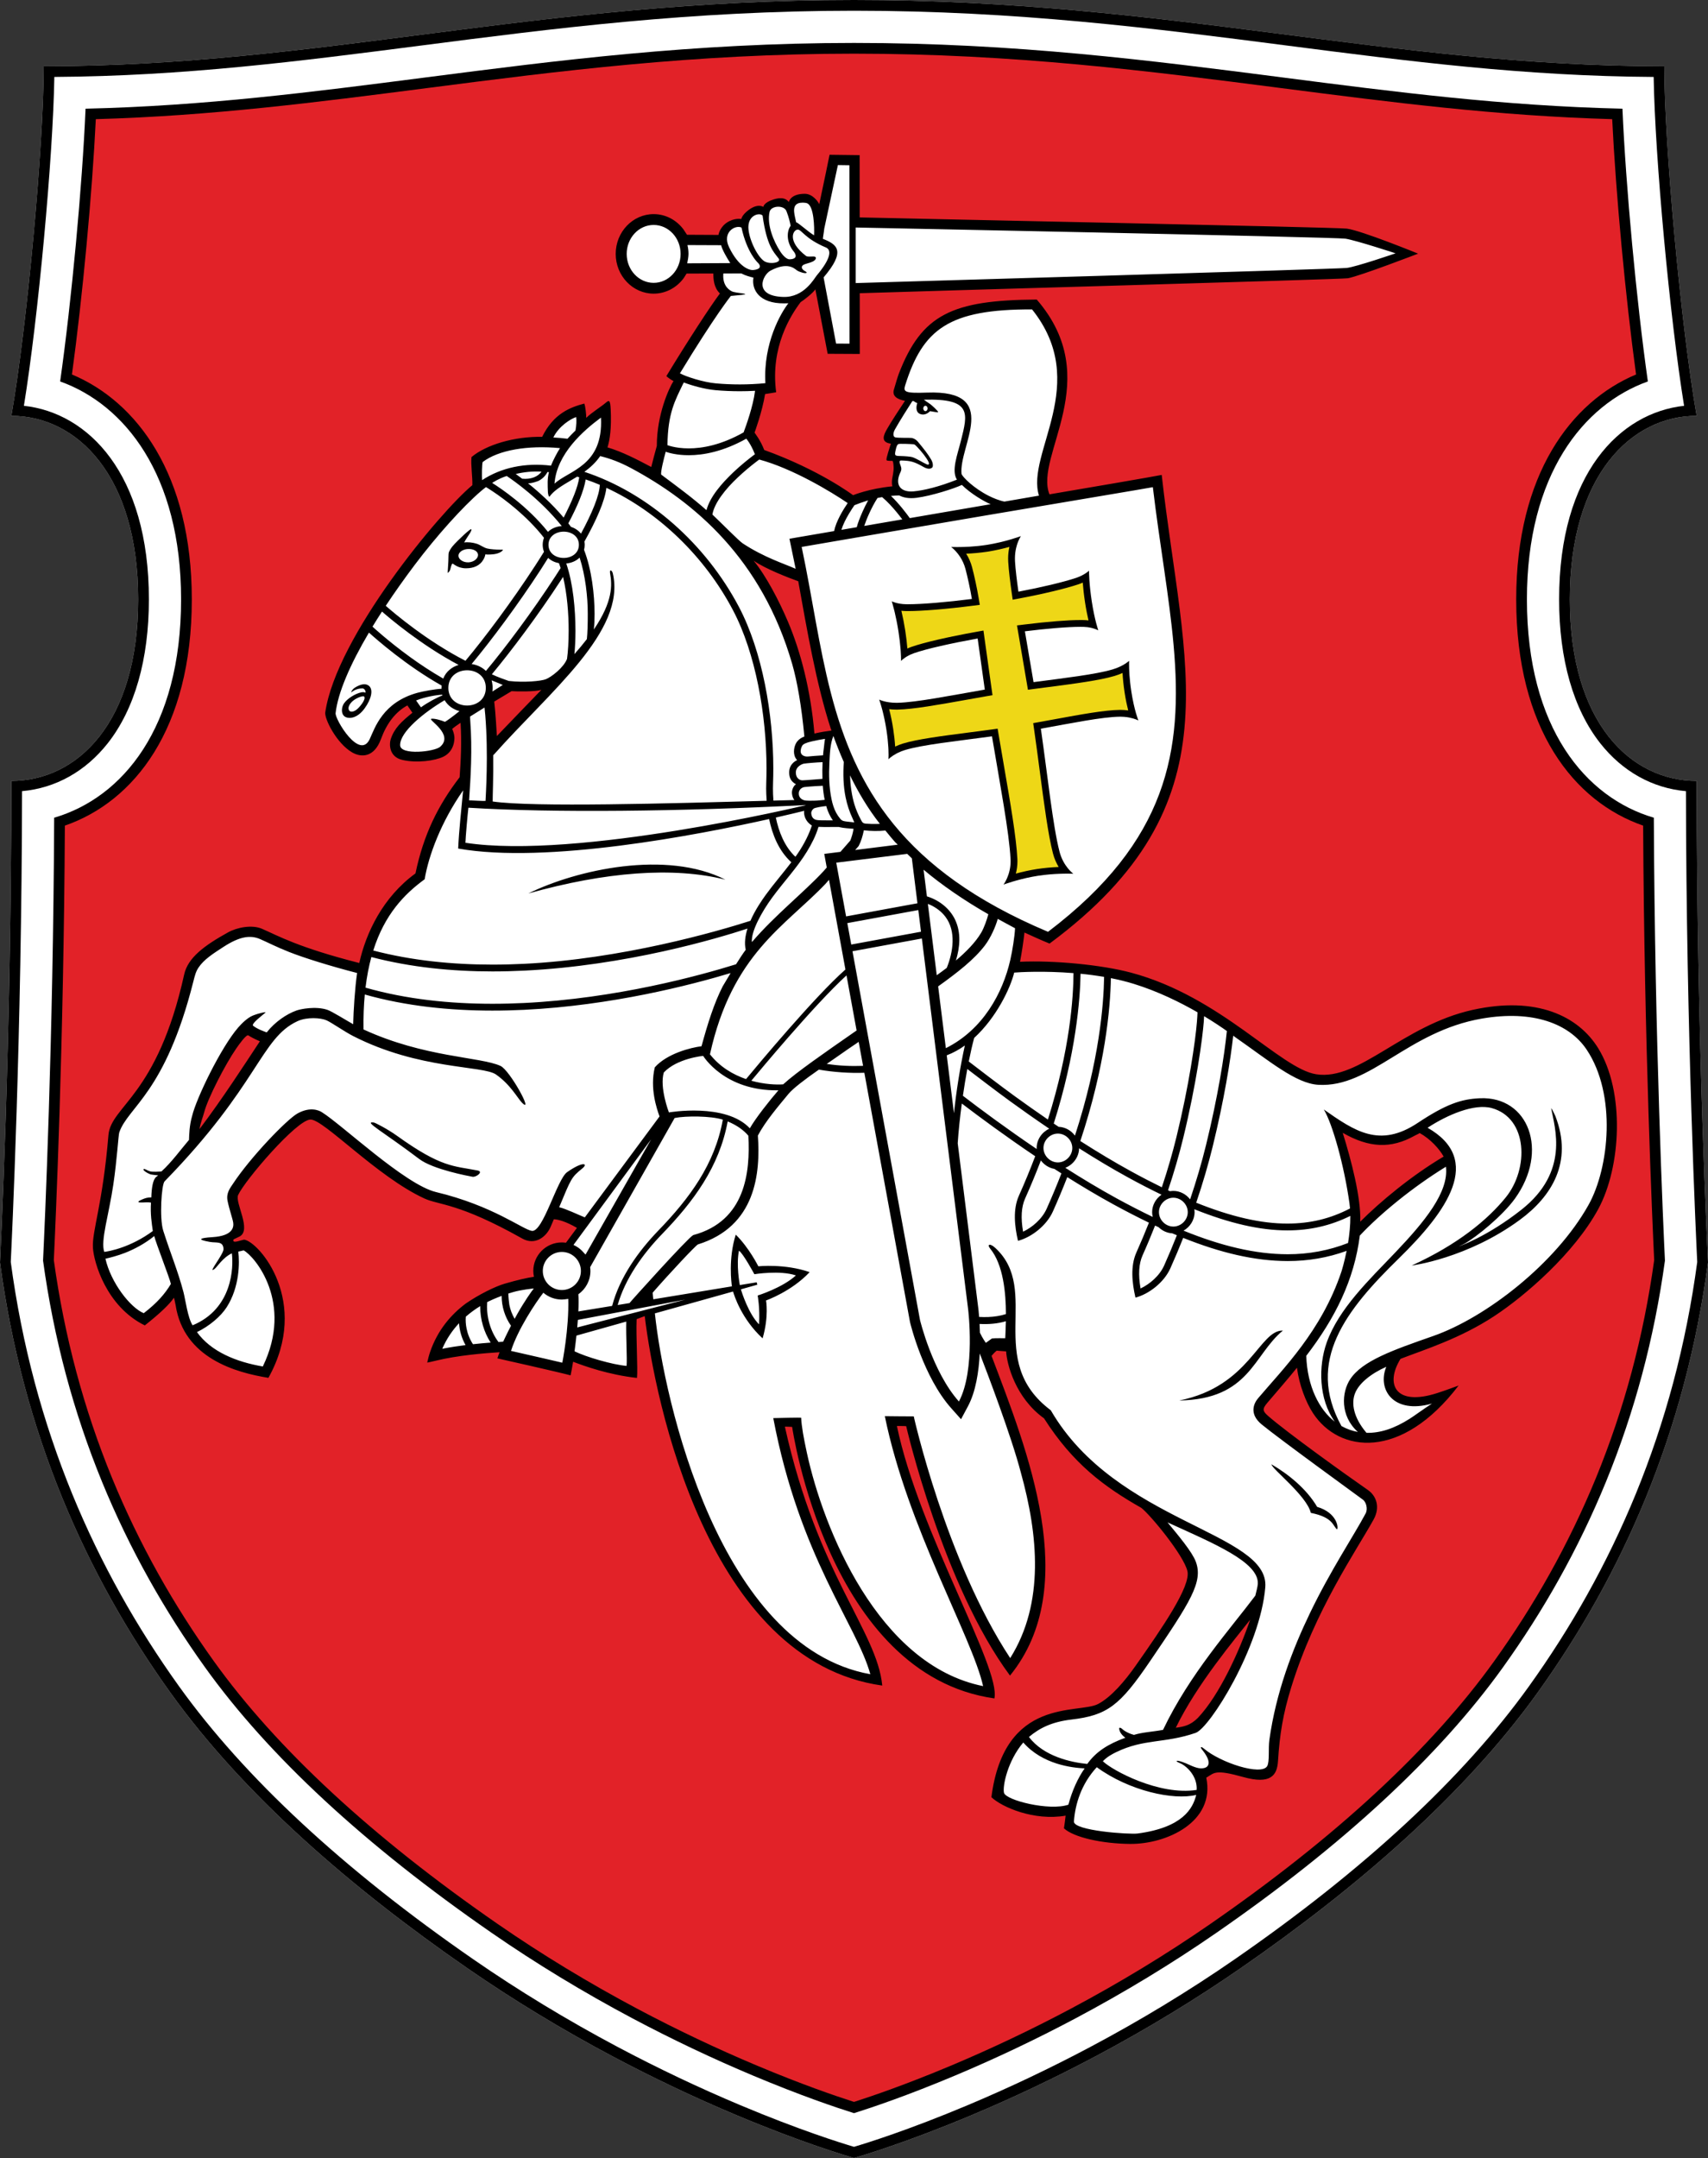
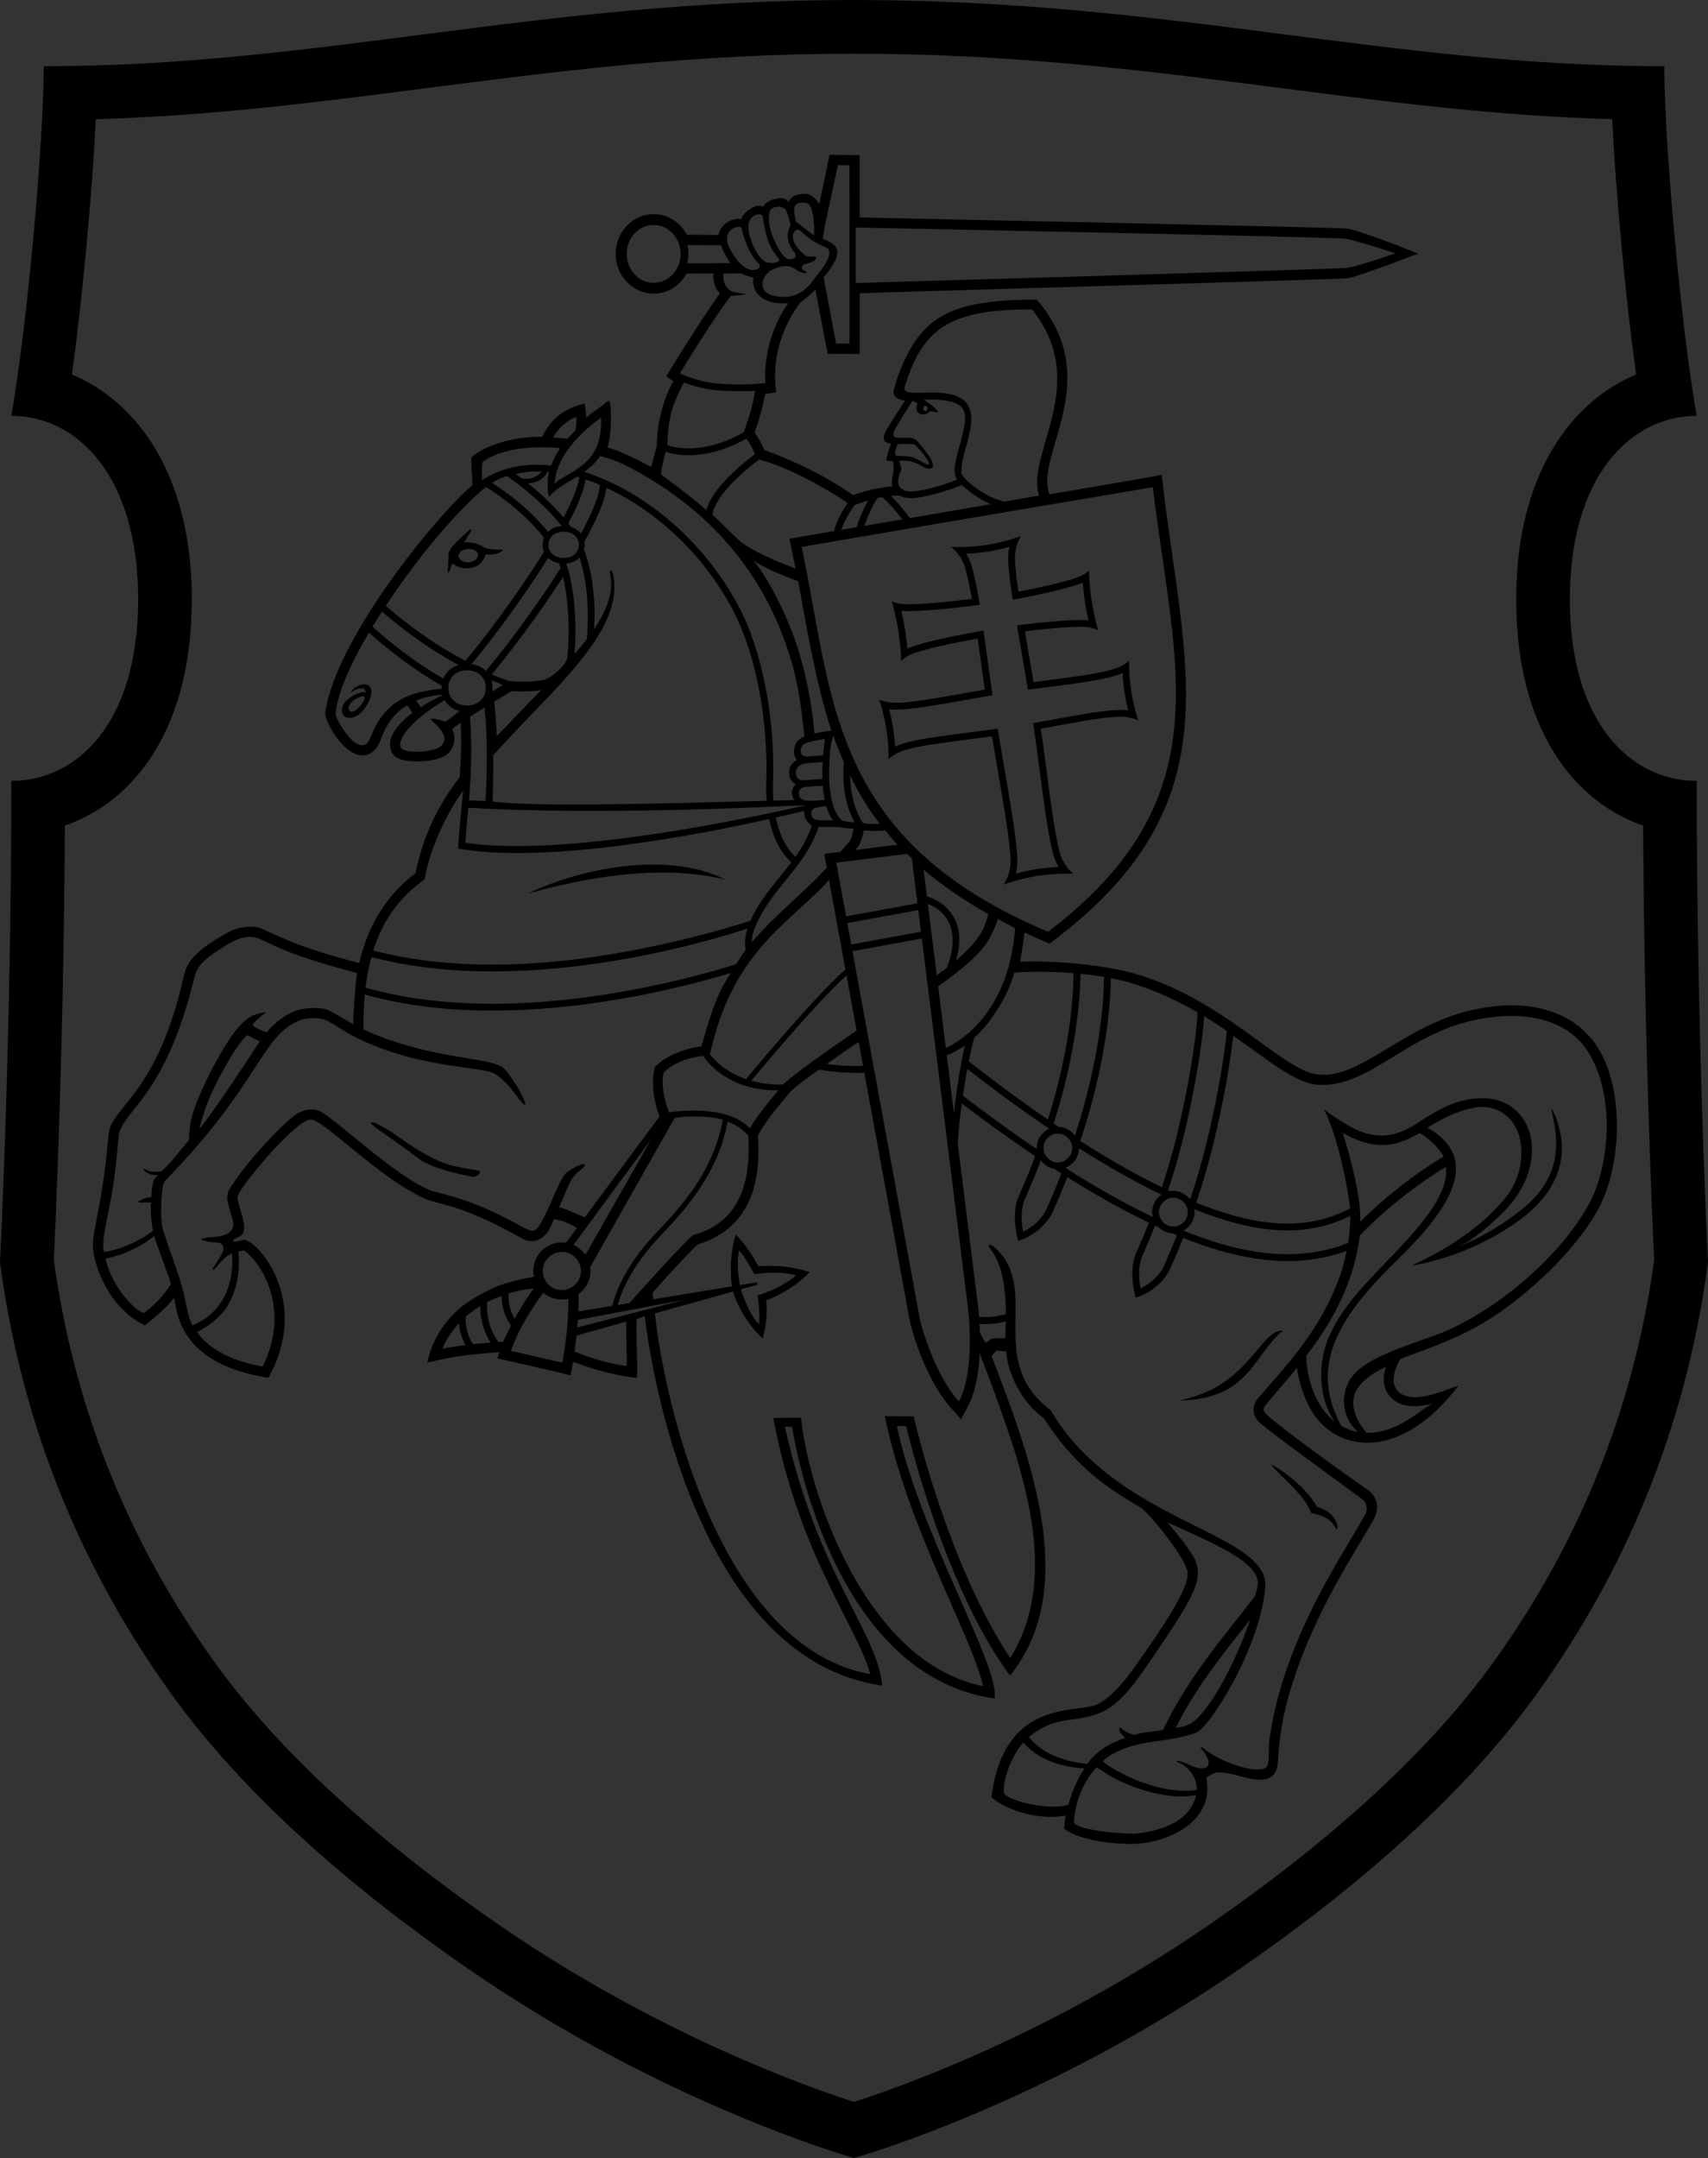
<svg xmlns="http://www.w3.org/2000/svg" version="1.1" id="Hierb" x="0px" y="0px" width="501.586px" height="633.406px" viewBox="0 -0 501.586 633.406" enable-background="new 0 -0 501.586 633.406" xml:space="preserve">
  <rect x="0" y="-0" width="501.586" height="633.406" fill="#333333" stroke="none" />
-   <path fill="#E22228" d="M250.794,625.189c-4.781-1.461-16.005-5.119-31.447-11.604  c-12.085-5.073-24.13-10.786-35.802-16.984  c-14.611-7.758-28.671-16.288-41.79-25.355  c-37.681-26.043-66.405-52.654-85.375-79.097c-6.083-8.481-11.71-17.322-16.722-26.281  c-5.266-9.41-9.993-19.205-14.056-29.115c-4.261-10.402-7.899-21.203-10.813-32.098  c-2.983-11.156-5.299-22.741-6.887-34.445c0.357-7.304,3.108-65.858,3.29-133.915  c19.593-3.965,37.258-23.069,37.258-60.359c0-36.878-16.939-56.144-36.04-60.688  c3.783-25.159,7.422-64.4,8.162-87.986c36.474-0.537,69.277-4.767,103.871-9.226  C163.171,13.04,203.217,7.877,250.796,7.877c47.586,0,87.646,5.165,126.389,10.16  c34.59,4.459,67.386,8.687,103.83,9.224c0.74,23.588,4.38,62.829,8.16,87.984  c-19.101,4.546-36.038,23.812-36.038,60.689c0,37.29,17.663,56.395,37.256,60.359  c0.183,68.057,2.934,126.611,3.291,133.917c-1.591,11.723-3.906,23.307-6.89,34.439  c-2.903,10.875-6.54,21.674-10.812,32.104c-4.06,9.906-8.788,19.701-14.054,29.11  c-5.005,8.949-10.632,17.792-16.724,26.284  c-18.968,26.442-47.691,53.054-85.375,79.097  c-13.114,9.065-27.174,17.598-41.788,25.355  c-11.68,6.202-23.725,11.916-35.801,16.984  C266.826,620.059,255.581,623.724,250.794,625.189L250.794,625.189z" />
  <path d="M250.796-0c92.967,0,157.006,19.44,237.958,19.44  c0,22.796,4.855,76.208,9.506,102.62c-19.23,0-37.246,17.486-37.246,53.873  s18.016,53.271,37.246,53.271c0,76.021,3.326,141.318,3.326,141.339  c-1.633,12.273-4.045,24.433-7.184,36.146c-3,11.236-6.75,22.352-11.131,33.051  c-4.182,10.199-9.051,20.286-14.469,29.973c-5.15,9.209-10.938,18.302-17.197,27.028  c-21.671,30.207-53.249,57.453-87.298,80.984  c-13.383,9.252-27.707,17.942-42.57,25.833  c-11.893,6.313-24.155,12.132-36.446,17.291  c-19.101,8.019-32.04,11.854-34.495,12.557  c-2.458-0.702-15.398-4.538-34.498-12.557  c-12.291-5.159-24.555-10.978-36.447-17.291  c-14.862-7.891-29.187-16.581-42.574-25.833c-34.047-23.531-65.625-50.777-87.297-80.985  c-6.259-8.725-12.045-17.818-17.195-27.026  c-5.42-9.687-10.289-19.774-14.47-29.974  c-4.382-10.697-8.128-21.814-11.133-33.051  c-3.135-11.713-5.549-23.871-7.182-36.146c0-0.021,3.327-65.317,3.327-141.339  c19.232,0,37.247-16.884,37.247-53.271s-18.015-53.873-37.247-53.873  c4.648-26.412,9.507-79.824,9.507-102.62  C93.842,19.44,157.826-0,250.796-0 M250.796,633.405  c0.001,0,0.002,0.001,0.004,0.001h-0.008  C250.793,633.406,250.794,633.405,250.796,633.405 M250.796,15.754  c-47.073,0-86.864,5.13-125.345,10.092c-32.469,4.187-63.373,8.172-97.312,9.131  c-1.07,21.883-3.915,52.349-7.011,74.939c19.045,7.969,35.199,29.334,35.199,66.018  c0,38.095-16.993,59.378-37.279,66.396c-0.313,63.723-2.783,117.936-3.243,127.533  c1.54,11.139,3.757,22.15,6.595,32.753c2.83,10.584,6.359,21.064,10.492,31.152  c3.941,9.616,8.531,19.123,13.64,28.253c4.864,8.697,10.331,17.287,16.248,25.536  c18.441,25.705,46.519,51.682,83.453,77.209  c12.876,8.898,26.672,17.269,41.005,24.878c11.478,6.094,23.307,11.705,35.157,16.68  c13.051,5.479,22.958,8.877,28.399,10.614c5.447-1.739,15.364-5.142,28.399-10.613  c11.848-4.974,23.677-10.586,35.157-16.681c14.336-7.611,28.131-15.98,41-24.877  c36.936-25.527,65.014-51.504,83.455-77.209  c5.924-8.259,11.391-16.851,16.248-25.535c5.109-9.136,9.7-18.644,13.643-28.26  c4.143-10.117,7.672-20.596,10.486-31.138c2.839-10.597,5.057-21.607,6.599-32.763  c-0.465-9.699-2.93-63.881-3.242-127.533  c-20.286-7.018-37.278-28.301-37.278-66.396c0-36.681,16.155-58.047,35.197-66.018  c-3.096-22.586-5.939-53.053-7.009-74.94  c-33.914-0.959-64.808-4.941-97.271-9.127  C337.682,20.885,297.875,15.754,250.796,15.754L250.796,15.754z" />
-   <path fill="#FFFFFF" d="M250.796-0c92.967,0,157.006,19.44,237.958,19.44  c0,22.796,4.855,76.208,9.506,102.62c-19.23,0-37.246,17.486-37.246,53.873  s18.016,53.271,37.246,53.271c0,76.021,3.326,141.318,3.326,141.339  c-1.633,12.273-4.045,24.433-7.184,36.146c-3,11.236-6.75,22.352-11.131,33.051  c-4.182,10.199-9.051,20.286-14.469,29.973c-5.15,9.209-10.938,18.302-17.197,27.028  c-21.671,30.207-53.249,57.453-87.298,80.984  c-13.383,9.252-27.707,17.942-42.57,25.833  c-11.893,6.313-24.155,12.132-36.446,17.291  c-19.101,8.019-32.04,11.854-34.495,12.557  c-2.458-0.702-15.398-4.538-34.498-12.557  c-12.291-5.159-24.555-10.978-36.447-17.291  c-14.862-7.891-29.187-16.581-42.574-25.833c-34.047-23.531-65.625-50.777-87.297-80.985  c-6.259-8.725-12.045-17.818-17.195-27.026  c-5.42-9.687-10.289-19.774-14.47-29.974  c-4.382-10.697-8.128-21.814-11.133-33.051  c-3.135-11.713-5.549-23.871-7.182-36.146c0-0.021,3.327-65.317,3.327-141.339  c19.232,0,37.247-16.884,37.247-53.271s-18.015-53.873-37.247-53.873  c4.648-26.412,9.507-79.824,9.507-102.62  C93.842,19.44,157.826-0,250.796-0 M250.796,633.405  c0.001,0,0.002,0.001,0.004,0.001h-0.008  C250.793,633.406,250.794,633.405,250.796,633.405 M250.796,12.602  c-47.276,0-87.168,5.144-125.747,10.118c-33.317,4.296-64.978,8.379-99.922,9.181  c-0.973,22.703-4.104,56.353-7.464,80.062  c18.937,6.762,35.514,27.389,35.514,63.971c0,37.75-17.23,58.201-37.27,64.075  c-0.266,65.345-2.839,121.188-3.264,129.995  c1.559,11.366,3.815,22.605,6.712,33.426c2.864,10.712,6.438,21.32,10.621,31.532  c3.989,9.734,8.635,19.356,13.805,28.598c4.922,8.799,10.452,17.489,16.438,25.834  c18.653,25.999,46.989,52.23,84.223,77.964  c12.976,8.968,26.878,17.402,41.318,25.069  c11.562,6.138,23.477,11.791,35.416,16.802  c13.939,5.852,24.353,9.36,29.618,11.014c5.272-1.656,15.696-5.169,29.618-11.014  c11.937-5.01,23.852-10.663,35.415-16.802  c14.445-7.669,28.345-16.103,41.314-25.068  c37.234-25.733,65.571-51.964,84.224-77.964  c5.993-8.354,11.523-17.047,16.438-25.834c5.171-9.246,9.817-18.869,13.808-28.603  c4.194-10.242,7.766-20.85,10.615-31.521c2.896-10.812,5.154-22.051,6.716-33.435  c-0.431-8.938-2.997-64.739-3.263-129.994c-20.039-5.874-37.269-26.325-37.269-64.075  c0-36.582,16.577-57.209,35.513-63.971c-3.359-23.703-6.491-57.354-7.463-80.062  c-34.917-0.802-66.569-4.883-99.88-9.178  C337.986,17.748,298.077,12.602,250.796,12.602L250.796,12.602z" />
-   <path d="M250.796-0c92.967,0,157.006,19.44,237.958,19.44  c0,22.796,4.855,76.208,9.506,102.62c-19.23,0-37.246,17.486-37.246,53.873  s18.016,53.271,37.246,53.271c0,76.021,3.326,141.318,3.326,141.339  c-1.633,12.273-4.045,24.433-7.184,36.146c-3,11.236-6.75,22.352-11.131,33.051  c-4.182,10.199-9.051,20.286-14.469,29.973c-5.15,9.209-10.938,18.302-17.197,27.028  c-21.671,30.207-53.249,57.453-87.298,80.984  c-13.383,9.252-27.707,17.942-42.57,25.833  c-11.893,6.313-24.155,12.132-36.446,17.291  c-19.101,8.019-32.04,11.854-34.495,12.557  c-2.458-0.702-15.398-4.538-34.498-12.557  c-12.291-5.159-24.555-10.978-36.447-17.291  c-14.862-7.891-29.187-16.581-42.574-25.833c-34.047-23.531-65.625-50.777-87.297-80.985  c-6.259-8.725-12.045-17.818-17.195-27.026  c-5.42-9.687-10.289-19.774-14.47-29.974  c-4.382-10.697-8.128-21.814-11.133-33.051  c-3.135-11.713-5.549-23.871-7.182-36.146c0-0.021,3.327-65.317,3.327-141.339  c19.232,0,37.247-16.884,37.247-53.271s-18.015-53.873-37.247-53.873  c4.648-26.412,9.507-79.824,9.507-102.62  C93.842,19.44,157.826-0,250.796-0 M250.796,633.405  c0.001,0,0.002,0.001,0.004,0.001h-0.008  C250.793,633.406,250.794,633.405,250.796,633.405 M250.796,3.15  c-47.883,0-88.081,5.184-126.956,10.196c-35.891,4.628-69.842,9.006-107.883,9.235  c-0.38,23.595-4.747,70.755-8.937,96.528  c18.825,2.043,36.704,19.846,36.704,56.823c0,17.589-4.18,32.191-12.087,42.229  c-6.518,8.274-15.361,13.188-25.162,14.054C6.393,303.511,3.408,365.409,3.161,370.412  c1.615,12.055,3.992,23.983,7.063,35.461c2.968,11.097,6.67,22.09,11.005,32.672  c4.135,10.088,8.948,20.057,14.304,29.63  c5.093,9.104,10.814,18.098,17.006,26.729  c19.287,26.884,48.4,53.877,86.528,80.229  c13.278,9.176,27.496,17.804,42.261,25.642c11.812,6.271,23.988,12.048,36.188,17.17  c17.332,7.275,29.478,11.057,33.278,12.18c3.807-1.125,15.971-4.915,33.276-12.18  c12.197-5.12,24.373-10.896,36.188-17.17  c14.768-7.84,28.985-16.467,42.257-25.642  c38.129-26.351,67.242-53.344,86.528-80.229c6.199-8.641,11.922-17.634,17.008-26.729  c5.356-9.577,10.169-19.546,14.304-29.63c4.348-10.618,8.049-21.609,11.002-32.669  c3.071-11.46,5.448-23.39,7.066-35.463c-0.263-5.334-3.231-67.106-3.313-138.195  c-9.8-0.866-18.644-5.779-25.161-14.054  c-7.907-10.038-12.087-24.641-12.087-42.229c0-36.978,17.879-54.78,36.703-56.823  c-4.189-25.763-8.556-72.923-8.937-96.528  c-38.007-0.229-71.957-4.606-107.842-9.232  C338.899,8.336,298.685,3.15,250.796,3.15L250.796,3.15z" />
-   <path id="bielaje" fill="#FFFFFF" d="M401.363,312.976c-20.058,14.608-33.105-14.343-61.756-23.354  c-28.764-9.047-42.165-5.888-42.165-5.888l1.182-12.346  c0,0,6.292,3.433,9.479,3.809c55.019-37.429,38.155-88.027,31.969-133.262  c-13.89,2.201-34.271,4.536-34.271,4.536l6.783-38.657l-8.869-19.042  c0,0-21.708,0.99-28.749,6.386c-7.042,5.396-10.753,18.237-10.753,18.237  l2.276,3.272l-5.541,10.394l1.597,2.395l0.222,13.666l-12.278,3.531l-29.214-15.675  l-0.104-4.594l10.104-34.906l8.875-8.375l3.725,17.898l6.114,0.305l0.499-16.96  l147.1-4.046l14.333-5.333l-13.189-6.209l-148.499-4.475L250.036,46.924  l-4.973,0.369c0,0-3.328,15.457-4.617,20.292c-2.257-15.472-8.703-6.554-8.703-6.554  l-5.323-0.979l-14.955,9.146l-8.094,2.396c0,0-15.529-17.233-20.846,3.388  c6.895,19.07,17.247,4.116,17.247,4.116l11.008-0.834l1.946,8.046l-13.598,22.146  l-7.074,29.931l-14.885-5.917l0.41-12.331l-7.291,6.697l-0.755-6.523l-9.606,8.047  l-18.465,5.147l-1.99,8.818c0,0-31.19,31.301-43.426,65.635  c0.9,5.267,10.435,12.926,10.435,12.926l13.054-15.701l3.625,3.567l-7.834,10.324  c0,0,5.884,4.116,13.985,0.819c2.545-1.035,1.651-7.303,1.651-7.303l6.102-4.672  l0.658,17.204c0,0-11.662,17.936-14.662,31.269  c-12,10.333-14.787,23.587-16.787,28.337c-30.75-4.5-31.271-21.094-48.38-1.67  c-8.867,27.489-14.381,37.6-25.083,48.899  c2.335,18.759-13.868,36.768,8.792,54.509c8.14-5.877,9.388-9.243,9.479-10.056  c-0.027-0.219,0.027-0.248,0,0c0.382,2.982,5.156,26.985,27.37,26.134  c0.918-1.222,9.385-31.66-10.99-37.535c6.5-12-10.033-10.346,24.25-38.25  c25.5,23.598,38.188,24.594,49.812,29.844c12.573,5.944,17.443,9.562,20.286-1.241  c4.279-0.305,9.086,4.129,9.086,4.129l-3.55,6.817c0,0-5.885-0.183-7.953,2.84  c-2.207,3.233-0.853,7.669-0.853,7.669s-10.196-0.356-18.035,5.112  c-8.348,5.824-12.214,15.479-12.214,15.479l16.857-1.805l20,6l2.481-3.059  l17.801,3.79l0.017-15.946l5.809-1.231c0,0,11.422,100.843,66.55,107.969  c-21.038-44.852-29.113-74.983-29.113-74.983h5.112c0,0,12.854,72.407,57.231,78.676  c-10.101-22.553-29.878-80.047-29.878-80.047l5.024,0.094  c0,0,20.39,60.83,30.675,72.427c21.585-28.884-8.267-92.906-8.267-92.906l8.112-1.344  c0,0,0.466,13.488,26.312,37.806c27.238,21.225,42.041,25.011,0.541,68.089  c-22.538,4.418-27.416,10.595-30.497,24.555  c2.462,6.511,21.465,6.612,21.465,6.612s-3.327,3.916,2.25,5.5  c11.572,3.288,36.746,4.946,36.164-16.971c2.444-0.716,3.657-3.022,3.657-3.022  s6.378,3.673,16.49,3.243c9.765-67.732,32.787-65.877,29.422-80.303  c-0.483-2.072-33.191-25.739-33.191-25.739s9.723-15.129,12.52-14.845  c8.947,43.368,41.413,10.511,41.413,10.511s-19.259,5.695-15.622-7.812  c2.982-11.077,59.789-15.337,65.186-68.45  C478.373,279.481,422.113,297.862,401.363,312.976z M57.314,333.455  c-0.631-13.229,14.923-31.99,14.923-31.99l6.842,2.021  C79.078,303.485,62.892,331.421,57.314,333.455z M143.775,218.852l-0.235-14.793  l6.062-3.378l12.287-0.813L143.775,218.852z M238.847,216.003l-8.891-31.74  l-10.609-21.238l15.591,5.729l10.664,45.431L238.847,216.003z M343.238,508.084  c0,0,16.891-26.983,25.379-35.591C359.836,510.386,343.238,508.084,343.238,508.084z   M398.646,360.275l-5.957-30.261c0,0,12.741,8.536,24.443,0.313  c3.729,4.625,7.678,9.013,7.678,9.013L398.646,360.275z" />
  <path d="M469.336,307.659c-5.827-9.434-18.125-15.375-36.833-11.25  c-20.613,4.545-33.299,20.88-45.964,18.905  c-10.62-1.655-27.87-22.739-54.37-29.822  c-8.789-2.349-22.832-3.649-32.615-3.199c0.512-2.676,1.074-6.426,1.297-8.581  c2.14,0.965,4.762,2.188,7.369,3.241c55.449-41.044,39.188-81.374,32.936-137.556  c-2.272,0.465-22.679,3.965-32.96,5.699c-4.547-11.375,16.573-33.688-3.734-57.172  c-24.863,0.151-33.776,4.37-40.491,21.721c-0.358,0.928-1.021,3.212-1.467,4.722  c-0.542,1.834,0.875,2.834,3.256,3.283c-1.41,2.122-3.971,6.002-5.246,8.236  c-0.968,1.703-2.089,3.91,1.12,4.344c-0.399,1.15-1.327,4.078-1.305,4.622  c0.013,0.355,0.066,0.433,1.746,0.418c0.228,0.154,0.293,0.832,0.351,1.817  c0.072,1.195-0.349,2.929-0.431,3.492c-0.082,0.53-0.14,1.695,0.092,2.159  c-6.906,0.67-11.562,2.607-11.562,2.607s-9.75-7.375-26.094-13.266  c-1.078-2.844-2.844-5.089-2.844-5.089s2.254-6.09,3.093-11.324  c0.92-0.159,2.246-0.336,3.254-0.53c-1.763-13.271,4.325-22.672,7.186-26.455  c0.804-0.493,3.499-2.539,4.327-3.758l3.609,18.922l9.438,0.047l-0.016-17.828  c16.428-0.563,141.735-4.088,143.353-4.392c3.637-0.682,20.623-7.224,20.623-7.224  s-16.461-6.716-20.895-7.341c-2.967-0.418-128.417-2.91-143.097-3.294l-0.016-18.281  l-8.828-0.109c0,0-2.059,10.085-3.031,14.525c-0.234-0.594-1.849-3.067-4.273-3.062  c-4.137,0.01-4.611,2.255-4.643,2.396c-0.303-0.203-1.084-1.781-4.419-0.766  c-3.068,0.935-3.081,2.224-3.081,2.224s-1.565-1.199-4.396,0.948  c-1.965,1.49-2.073,2.605-2.073,2.605s-2.028-0.453-4.322,1.092  c-0.92,0.62-2.106,1.957-2.391,3.567l-9.245-0.046  c-0.139-0.213-0.897-1.399-1.05-1.602c-2.04-2.71-5.192-4.457-8.735-4.457  c-6.147,0-11.148,5.236-11.148,11.674c0,6.436,5.001,11.672,11.148,11.672  c3.625,0,6.845-1.827,8.881-4.643c0.153-0.212,0.636-1.029,0.775-1.252  l7.871-0.024c0.005,1.563,0.087,4.107,1.932,5.863  c-2.873,3.838-9.406,13.854-15.731,24.262c0.547,0.489,1.265,1.022,2.096,1.445  c-1.3,2.029-4.901,9.816-4.901,19.045c-0.738,2.676-1.11,4.073-1.626,6.183  c-4.077-2.161-8.417-4.437-12.854-5.76c0.707-2.231,1.195-5.699,0.938-11.138  c-0.133-2.821-0.453-2.824-1.509-1.913c-1.231,1.064-3.964,2.743-5.68,4.379  c0.047-0.797-0.25-3.438-0.562-4.188c-4.109,1.094-9,2.891-12.375,9.766  c-8.131-0.149-16.438,2.312-20.75,5.938c-0.245,2.321,0.323,5.761,0.25,8.25  c-9.5,7.812-39.958,44.5-43.196,66.684c-0.276,1.894,3.306,9.068,7.863,11.733  c2.708,1.583,6.5,1.541,8.5-3.917c1.669-4.554,4.243-7.95,7.75-9.854l1.479,2.146  c-3.179,2.578-5.279,4.483-6.354,7.709c-0.5,1.5-0.53,5.196,3.333,6.125  c4.334,1.041,9.764,0.231,12.125-0.938c3.156-1.562,3.303-4.928,3.219-5.844  c-0.072-0.793-0.359-1.703-0.641-2.281c0.354-0.361,1.252-1.015,2.458-1.827  c0.339,5.728,0.096,10.909-0.274,15.988c-6.341,8.274-10.579,16.772-12.97,28.234  c-9.625,7-14.56,17.522-16.5,26.292c-17.977-4.575-23.87-8.002-28.562-10.037  c-2.945-1.278-7.322-0.426-9.985,1.051c-6.92,3.837-11.779,7.396-12.875,12.35  c-7.92,35.817-21.521,38.502-22.244,47.17  c-1.693,20.327-4.816,28.037-4.558,32.974c0.225,4.248,3.925,17.326,15.24,22.86  c4.526-3.573,7.232-6.188,8.567-8.117c0.163,0.722,0.37,1.441,0.485,2.193  c2.39,15.557,17.7,19.774,27.247,21.315  c12.442-22.355-2.796-39.988-7.137-40.567c-1.173,0.23-2.953,1.01-3.154,0.365  c-0.17-0.543,0.308-0.495,1.812-1.275c3.667-1.901-1.431-9.943-0.409-12.195  c1.934-4.259,17.2-22.098,21.251-22.146c3.907-0.047,19.546,16.775,33.404,23.158  c4.394,2.025,10.042,1.241,28.741,11.755c3.828,2.154,7.122-0.49,8.391-3.468  c0.326-0.769,0.63-1.483,0.92-2.17c1.255,0.062,3.416,0.578,6.785,2.528  l-3.229,4.36c-0.393-0.055-0.79-0.094-1.196-0.094  c-4.635,0-8.392,3.755-8.392,8.383c0,0.589,0.077,1.156,0.192,1.71  c-1.85,0.252-4.975,0.954-8.663,2.042c-2.756,0.812-7.506,3.146-11.352,5.803  c-4.364,3.257-8.282,7.82-10.479,14.212c-0.361,1.052-0.583,1.976-0.846,3.128  c0.756-0.151,1.522-0.312,2.394-0.53c6.378-1.597,14.729-2.266,18.85-2.514  c-0.277,0.706-0.489,1.334-0.63,1.803c0.818,0.169,17.897,4.022,21.488,4.983  c0.15-0.783,0.423-2.039,0.737-3.992c3.244,1.243,10.42,3.831,18.756,4.75  c0.297-2.486-0.325-12.179-0.106-17.257l2.382-0.89  c3.009,24.858,18.509,101.275,69.759,108.441  c-1.542-15.998-18.949-32.425-28.597-75.982c-0.024-0.047,2.129,0.06,2.129,0.06  s10.405,72.759,59.403,79.696c1.929-9.058-22.081-48.55-28.639-79.966  c1.23-0.023,2.726,0.046,2.726,0.046s10.714,46.524,30.488,73.217  c21.277-26.149,4.979-66.359-5.42-93.848c0.443-0.541,1.027-1.15,1.52-1.52  c0.271-0.012,2.423,0.228,2.765,0.214c0.219,3.75,2.738,13.626,11.13,19.651  c8.49,13.283,17.57,20.027,28.57,26.277  c2.727,2.117,12.439,13.904,13.537,18.549c1.055,4.459-7.461,16.75-15.164,27.726  c-3.243,4.621-7.217,9.244-11.027,11.271c-5.774,3.072-27.565-2.267-31.37,27.373  c3.071,2.909,12.497,7.034,21.793,5.418c-0.109,0.969-0.317,2.704-0.491,3.723  c2.949,2.692,11.229,4.494,19.397,4.574c10.729,0.107,25.106-6.444,22.401-19.444  c2.401-1.403,2.436-2.538,10.802-0.203c8.152,2.275,10.001-0.479,10.263-4.677  c0.49-7.839,1.457-13.812,3.909-21.738c7-22.625,19.069-39.951,24.15-49.121  c2.113-3.814,0.673-7.079-1.65-8.691c-6.938-4.812-23.812-16.938-29.25-21.688  c-1.688-1.475-1.875-2.062-0.25-3.959c2.394-2.793,6.458-7.5,8.659-10.25  c0.633,5,2.645,10.184,4.703,13.323c7.68,11.719,25.968,13.926,42.76-8.089  c-2.025,0.723-3.658,1.363-6.301,2.214c-12.272,3.955-15.357-2.575-10.756-10.05  c7.134-2.751,17.5-5.95,27.56-12.564c9.125-6,23.45-18.421,30.5-31.375  C476.108,342.466,477.211,320.409,469.336,307.659z M191.957,83.02  c-4.374,0-7.917-3.804-7.917-8.496c0-4.693,3.543-8.498,7.917-8.498  c4.37,0,7.915,3.805,7.915,8.498C199.872,79.217,196.327,83.02,191.957,83.02z   M353.607,298.262c2.854,1.719,5.144,3.268,6.685,4.36  c-0.723,7.144-2.659,19.393-6.112,33.443c-1.298,5.284-2.867,10.618-4.68,15.971  c-1.152-1.494-2.95-2.485-4.922-2.485c-0.33,0-0.654,0.035-0.973,0.089  c-0.197-0.093-0.393-0.183-0.592-0.277c1.719-5.115,3.207-10.208,4.438-15.249  c3.912-16.027,5.666-29.291,6.047-34.066  C353.521,299.745,353.578,298.734,353.607,298.262z M394.318,332.498  c7.747,4.455,14.18,4.728,21.124,0.842c0.394-0.22,1.08-0.489,1.473-0.776  c3.138,1.726,5.8,4.678,7.038,6.908c-9.492,5.617-18.678,13.291-24.488,19.102  C399.711,351.575,396.835,340.59,394.318,332.498z M169.843,379.888  c2.143-1.521,3.544-4.01,3.544-6.836c0-0.381-0.034-0.75-0.082-1.116  l24.815-43.789c3.298-0.659,10.618-0.634,14.152,0.483  c-2.341,13.09-9.767,23.07-18.928,32.546c-5.844,6.047-11.375,13.72-13.579,22.129  l-9.922,1.62C169.935,382.981,169.943,381.247,169.843,379.888z M194.422,362.219  c9.177-9.486,16.803-19.673,19.275-33.065c2.792,1.148,4.74,2.621,6.069,4.19  c0.574,10.683-0.805,25.041-16.196,29.176  c-1.556,0.79-18.6,19.717-18.701,19.951l-3.479,0.568  C183.597,375.258,188.838,367.99,194.422,362.219z M196.438,326.511  c0,0-2.821-7.347-1.495-11.731c3.931-4.169,11.555-4.861,11.555-4.861  s6.214,10.365,22.097,10.103c-2.484,2.847-6.728,8.198-8.391,11.151  C213.103,323.602,196.438,326.511,196.438,326.511z M138.086,211.326  c-0.003-0.044-0.024-0.479-0.05-1c1.345-0.857,2.811-1.771,4.249-2.655  c0.081,0.803,0.198,1.961,0.218,2.196c0.962,11.447,0.143,23.767,0.083,25.209  c-0.099,0.081-4.161-0.138-4.833-0.167  C138.218,228.206,138.744,220.019,138.086,211.326z M160.899,144.44  c0.022,0.657,0.312,1.565,0.504,1.301c1.697-2.338,4.881-3.841,8.097-5.842  c0.201,0.061,0.399,0.134,0.6,0.196c-0.365,2.798-2.068,6.982-4.577,11.82  c-3.54-4.173-7.39-7.604-10.46-10.064c0.615,0.014,1.42-0.092,2.946-0.646  c1.134-0.526,2.141-1.453,2.761-2.655c0.07,0.007,0.367,0.016,0.437,0.024  C160.69,140.565,160.821,142.213,160.899,144.44z M225.142,235.041  c-28.334,0.771-68.732,1.933-80.461,0.205c-0.028-1.238,0.24-7.047,0.158-13.57  c0.074-0.07,0.144-0.145,0.219-0.215c16.468-18.576,38.881-36.193,34.903-53.177  c-0.234-0.953-1.047-1.328-0.791,0.041c0.581,3.313,0.889,8.108-4.778,16.443  c0.138-1.319,0.211-2.854,0.216-4.572c-0.016-5.652-0.827-12.952-3.094-18.815  c0.118-0.453,0.188-0.941,0.188-1.472c-0.002-0.331-0.036-0.642-0.085-0.942  c3.507-6.263,5.979-11.823,6.463-15.778c15.313,7.088,28.887,20.178,37.167,35.906  c6.659,12.622,9.86,30.827,9.852,46.452c0,1.393-0.025,2.767-0.074,4.116  c-0.018,0.457-0.034,1.057-0.032,1.763  C224.998,232.424,225.039,233.667,225.142,235.041z M144.375,199.684  c0.689,0.261,2.096,0.88,3.279,1.363c-1.032,0.653-2.262,1.427-3.06,1.926  c0.044-0.343,0.075-0.693,0.075-1.065  C144.669,201.153,144.551,200.319,144.375,199.684z M166.295,165.394  c1.483-0.145,2.906-0.72,3.921-1.731c1.697,5.232,2.404,11.587,2.391,16.533  c0.01,2.78-0.075,5.704-0.263,7.393c-1.061,1.378-2.275,2.845-3.656,4.401  c0.19-1.946,0.306-4.28,0.308-6.854  C168.98,178.849,168.322,171.323,166.295,165.394z M161.073,159.909  c0.011-5.143,8.928-5.143,8.927,0C169.99,165.05,161.084,165.05,161.073,159.909z   M165.354,169.321c1.187,4.995,1.652,10.833,1.641,15.814  c0.003,3.281-0.196,6.216-0.482,8.275c-1.024,2.596-4.647,5.359-6.28,5.973  c-1.396,0.525-6.271,1-10.755,0.494c-0.002,0.002-0.013,0.009-0.017,0.012  c-1.269-0.437-3.31-1.152-5.02-1.973c5.633-6.76,13.656-17.418,20.373-27.751  C164.995,169.884,165.173,169.603,165.354,169.321z M158.98,202.488  c-2.221,2.266-9.322,9.652-13.062,13.547c-0.022-0.397-0.4-7.062-0.775-10.109  c2.866-1.74,5.091-3.059,5.091-3.059  C151.92,202.992,157.105,203.051,158.98,202.488z M170.616,156.628  c-0.718-0.918-1.808-1.63-2.938-1.983c-0.281-0.376-0.489-0.675-0.777-1.041  c2.674-5.028,4.552-9.492,5.097-12.885c1.394,0.483,2.78,1.002,4.151,1.586  C176.044,145.358,173.897,150.557,170.616,156.628z M153.346,140.508  c-0.703-0.534-1.338-0.999-1.886-1.391c2.427-0.565,4.842-0.827,7.579-0.692  C157.984,139.919,155.905,140.762,153.346,140.508z M155.046,144.414  c3.066,2.554,6.696,5.98,9.921,9.989c-1.521,0.113-2.993,0.682-4.046,1.703  c-6.085-7.582-13.857-12.776-16.399-14.373c1.924-1.198,3.443-1.764,4.296-2.02  C149.873,140.42,152.198,142.039,155.046,144.414z M160.971,163.754  c0.858,0.81,1.982,1.324,3.183,1.548c0.171,0.463,0.335,0.937,0.489,1.428  c-0.496,0.781-0.995,1.562-1.508,2.348c-6.802,10.468-14.849,21.199-20.433,27.854  c-1.125-1.11-2.622-1.788-4.204-2.029c5.638-6.757,13.562-17.343,20.315-27.735  C159.554,166.019,160.264,164.885,160.971,163.754z M236.53,236.297  c0.048,0.021,0.074,0.031,0.092,0.037c0.003-0.001,0.015-0.004,0.015-0.004  s0.029,0.019-0.015,0.004c-0.632,0.151-67.191,16.051-99.938,11.031  c0-1.217,0.69-8.95,0.874-10.288C162.503,238.622,199.743,238.193,236.53,236.297z   M248.333,234.049c0.433,2.118,1.107,4.185,2.031,6.139  c0.113,0.24,0.291,0.695,0.514,1.195c-0.664-0.056-1.326-0.125-1.984-0.213  c-0.884-0.118-1.53-0.122-2.12-0.82c-0.463-0.547-0.868-1.141-1.208-1.771  c-0.664-1.23-1.074-2.578-1.36-3.941c-0.746-3.547-0.819-7.213-0.638-10.821  c0.124-2.464,0.199-5.422,1.168-7.798c0.834,2.293,1.846,4.884,3.057,7.636  C247.564,227.129,247.635,230.633,248.333,234.049z M248.471,268.978l-2.89-15.769  l20.844-2.588l1.355,1.31l1.647,13.195L248.471,268.978z M269.677,267.115  l0.794,6.358l-20.487,3.765l-1.152-6.293L269.677,267.115z M251.136,249.492  l1.012-1.153c0.723-1.369,1.222-3.035,1.532-4.634  c2.072,0.248,4.262,0.274,6.328,0.069c0.089,0.104,0.173,0.212,0.264,0.315  c0.851,1.05,1.685,2.069,2.604,3.103l0.76,0.734L251.136,249.492z   M257.429,241.848c-1.015,0.012-2.03-0.006-3.042-0.083  c-1.067-0.081-1.164-0.411-1.656-1.33c-0.724-1.347-1.32-2.761-1.778-4.219  c-0.812-2.582-1.233-5.764-1.338-8.638c2.319,4.741,5.212,9.706,8.775,14.229  C258.07,241.824,257.749,241.845,257.429,241.848z M238.971,237.323  c0.373-0.272,2.489-0.632,3.679-0.737c0.059,0.197,0.099,0.4,0.163,0.595  c0.405,1.237,0.959,2.426,1.698,3.5c0.023,0.034,0.051,0.076,0.076,0.113  c-0.871,0.009-1.448-0.014-2.206-0.014c-1.953,0-2.551-0.044-3.004-0.237  c-0.673-0.288-1.064-0.904-1.138-1.803  C238.196,238.206,238.531,237.645,238.971,237.323z M236.086,234.867  c-0.438-0.143-1.511-0.612-1.511-1.956c0-0.981,0.658-1.733,1.682-1.902  c1.994-0.207,4.347-0.337,5.371-0.373c0.101,1.387,0.277,2.774,0.561,4.137  c-0.837,0.062-1.909,0.212-2.755,0.227  C238.512,235.014,236.803,235.1,236.086,234.867z M239.168,215.304  c-1.085-12.817-4.095-24.197-7.77-32.833c-2.606-6.125-6.376-13.396-10.085-17.909  c3.48,2.426,10.324,5.044,13.11,6.045c2.504,13.908,5.266,30.09,9.537,43.239  c0.065,0.188,0.139,0.391,0.206,0.584C242.78,214.603,240.935,214.889,239.168,215.304  z M242.284,216.868c-0.179,0.894-0.245,1.945-0.312,2.407  c-0.114,0.805-0.206,1.614-0.277,2.427c-1.297,0.054-3.925,0.298-4.394,0.339  c-1.021,0.09-1.923-0.336-2.126-1.132c-0.175-0.687,0.163-1.688,0.457-2.105  c0.295-0.418,1.11-0.836,2.847-1.217  C240.054,217.242,241.155,217.029,242.284,216.868z M236.036,224.152  c0.778-0.14,3.782-0.386,5.528-0.449c-0.08,1.637-0.089,3.277-0.039,4.908  c-1.51,0.092-3.984,0.357-5.793,0.426c-0.823,0.053-2-0.557-2.021-2.278  C233.691,224.932,235.637,224.224,236.036,224.152z M236.164,237.99  c-0.035,0.223-0.051,0.452-0.031,0.687c0.124,1.522,0.951,2.74,2.134,3.529  c0.048,0.032,0.105,0.06,0.16,0.088c-0.011,0.03-0.025,0.061-0.033,0.09  c-0.667,2.041-2.008,5.104-4.308,8.4c-0.162,0.232-0.334,0.463-0.501,0.694  c-3.204-3.006-4.893-7.38-5.749-11.519  C231.724,239.077,234.612,238.375,236.164,237.99z M236.976,249.945  c1.374-2.247,2.593-4.604,3.376-7.208c0.004-0.016,0.005-0.028,0.008-0.044  c0.463,0.03,0.986,0.044,1.592,0.044c1.204,0,2.653,0.009,4.452-0.007  c0.045,0.017,0.089,0.041,0.134,0.052c1.358,0.315,2.747,0.356,4.12,0.477  c-0.151,1.192-0.625,2.672-0.963,3.473l-2.888,3.302l-1.598,0.2l-3.151,0.395  l0.572,3.123l0.161,0.875l-0.942,1.078c-5.82,6.264-14.27,12.912-21.042,20.816  c-0.293-3.165,2.948-8.961,5.965-13.076  C230.211,258.753,234.043,254.74,236.976,249.945z M242.418,259.423l1.035-1.18  l4.823,26.322c-8.997,7.94-25.704,27.959-29.187,32.162  c-3.723-1.274-7.605-3.488-10.599-7.266  C214.999,279.928,230.634,271.823,242.418,259.423z M220.638,317.21  c1.865-2.246,6.033-7.226,10.857-12.751c5.738-6.57,12.408-13.899,17.097-18.168  l2.964,16.172l-0.822,0.567c-8.64,6.003-16.918,11.739-20.74,15.243  C228.07,318.415,224.527,318.296,220.638,317.21z M251.369,306.353l0.797-0.557  l1.292,7.049c-3.43,0.128-7.026-0.005-10.677-0.576  C245.077,310.739,248.741,308.082,251.369,306.353z M250.345,279.206l20.374-3.743  l13.592,108.844c0,0,2.208,17.859-2.707,27.054  c-7.79-8.725-11.434-23.951-11.434-23.951L250.345,279.206z M275.521,289.506  c5.828-4.172,10.556-7.88,13.71-12.004c1.675-2.189,3.184-5.598,3.778-7.802  c1.015,0.542,4.619,2.543,5.077,2.751c-0.104,2.408-0.774,6.587-1.403,9.341  c-2.192,9.604-7.941,20.374-18.916,25.859l-2.268-18.169  C275.505,289.488,275.521,289.506,275.521,289.506z M275.117,286.221l-0.023,0.017  l-2.612-20.927c0.384,0.15,0.74,0.293,0.854,0.348  c1.654,0.799,3.163,1.924,4.28,3.394c3.239,4.265,2.303,10.336,0.422,15.025  C277.01,284.865,276.018,285.588,275.117,286.221z M288.166,273.723  c-1.678,2.879-4.529,5.735-7.441,8.195c1.18-3.905,1.551-8.125-0.201-11.884  c-1.591-3.413-4.762-5.843-8.319-6.944l-0.977-7.828l0.043,0.041  c5.167,4.369,11.991,9.069,18.972,13.043  C289.836,269.893,289.024,272.253,288.166,273.723z M278.029,309.752  c1.892-0.712,3.664-1.703,5.315-2.884c-1.434,6.543-2.51,13.392-3.193,19.885  L278.029,309.752z M284.068,313.769c2.517,1.934,8.796,6.725,12.692,9.548  c3.438,2.494,7.292,5.21,11.376,7.976c-2.152,0.997-3.701,3.194-3.701,5.662  c0,0.103,0.012,0.202,0.017,0.304c-8.87-5.998-16.592-11.737-21.678-15.632  C283.164,318.935,283.601,316.28,284.068,313.769z M305.671,340.605  c0.951,1.28,2.369,2.203,3.973,2.485c0.683,0.441,1.371,0.881,2.062,1.321  c-1.308,3.362-2.738,6.812-4.33,10.361c-1.367,3.048-4.233,5.47-6.931,6.747  c-0.706-4.071-0.509-7.27,0.594-9.73  C302.762,347.944,304.293,344.217,305.671,340.605z M310.667,341.187  c-2.281,0-4.232-1.95-4.232-4.232s1.951-4.231,4.232-4.231  c2.282,0,4.232,1.949,4.232,4.231S312.949,341.187,310.667,341.187z M316.896,337.046  c4.709,2.992,9.564,5.913,14.37,8.541c3.388,1.856,6.657,3.542,9.829,5.074  c-1.643,1.139-2.75,3.035-2.75,5.123c0,0.479,0.064,0.947,0.174,1.4  c-3.441-1.652-6.972-3.467-10.613-5.456c-5.068-2.774-10.154-5.838-15.059-8.962  C315.154,341.867,316.856,339.609,316.896,337.046z M339.211,359.722  c0.349,0.163,0.698,0.329,1.044,0.489c1.059,1.034,2.467,1.702,3.998,1.787  c0.456,0.195,0.905,0.374,1.359,0.563c-1.177,2.962-2.412,5.923-3.737,8.878  c-1.366,3.047-4.232,5.469-6.931,6.747c-0.705-4.072-0.508-7.27,0.595-9.73  C336.843,365.548,338.057,362.634,339.211,359.722z M344.577,360.015  c-2.282,0-4.232-1.949-4.232-4.231s1.95-4.232,4.232-4.232  c2.281,0,4.232,1.95,4.232,4.232S346.859,360.015,344.577,360.015z M350.81,355.784  c0-0.29-0.029-0.575-0.07-0.856c10.227,4.098,19.281,6.225,27.367,6.209  c6.632-0.006,12.652-1.387,18.445-4.254c0.023,2.722-0.27,5.487-0.671,7.954  c-5.624,2.208-11.536,3.301-17.722,3.301h-0.053  c-9.473-0.015-19.523-2.447-30.537-6.925  C349.479,360.13,350.81,358.073,350.81,355.784z M332.958,288.778  c7.102,2.197,13.615,5.412,18.71,8.343c-0.024,0.685-0.072,1.606-0.165,2.769  c-0.447,5.602-2.346,18.796-5.996,33.751c-1.119,4.589-2.543,9.562-4.311,14.847  c-2.898-1.417-5.883-2.96-8.972-4.654c-4.997-2.732-10.064-5.79-14.964-8.921  c7.316-22.035,8.813-38.922,8.975-47.811  C328.513,287.552,330.775,288.102,332.958,288.778z M324.24,286.733  c-0.12,8.032-1.404,24.631-8.562,46.59c-1.107-1.503-2.858-2.518-4.796-2.589  c-0.479-0.32-0.957-0.641-1.43-0.961c6.494-20.441,7.763-36.497,7.876-43.967  C319.581,286.029,321.907,286.331,324.24,286.733z M315.249,285.622  c-0.025,7.098-1.014,22.355-7.514,42.985c-3.502-2.396-6.807-4.736-9.804-6.909  c-3.981-2.887-10.875-8.159-13.438-10.136c0.512-2.561,1.049-4.902,1.589-6.917  c6.507-5.943,10.627-14.578,11.754-19.174  C299.423,285.33,306.611,284.929,315.249,285.622z M338.554,142.991  c1.996,16.732,4.826,32.064,6.101,46.451c2.732,30.867-1.697,57.385-36.882,84.058  c-42.987-18.094-56.677-42.72-63.786-70.165  c-3.553-13.718-5.462-28.139-8.563-42.801c2.489-0.423,28.357-4.884,53.584-9.16  C313.083,147.294,336.573,143.381,338.554,142.991z M265.789,113.212  c5.204-16.682,12.929-22.471,37.297-22.396c17.406,21.781-1.892,42.241,2.031,54.656  c-3.219,0.56-6.809,1.168-10.156,1.75c-1.575-0.319-3.29-1.03-4.549-1.663  c-4.542-2.287-7.672-5.515-8.041-6.432c-0.882-8.207,11.852-24.706-10.148-23.894  C265.662,115.475,265.282,114.976,265.789,113.212z M262.824,126.027  c1.46-2.602,3.843-6.339,5.106-8.299c0.121-0.007,0.232-0.013,0.349-0.021  c0.257,0.195,0.614,0.421,1.103,0.638c-0.334,0.852-0.508,2.531,0.669,3.094  c1.193,0.569,2.349-0.001,3.078-0.757c1.244,0.19,2.441,0.47,2.379,0.243  c-0.086-0.317-1.828-2.031-2.727-2.585c-0.459-0.283-1.184-0.827-1.477-1.024  c14.25-0.406,12.906,4.031,10.875,12.125c-1.031,4.109-2.833,8.702-1.156,11.344  c-5.267,2.093-9.748,3.18-12.751,3.44c-3.703,0.322-5.716-1.814-3.78-5.741  c0.485-0.985-0.021-1.743-0.224-2.419c-0.238-0.794,0.063-0.909,0.399-0.9  c2.858,0.077,3.812,0.355,6.531,1.888c1.24,0.7,2.045,0.636,2.559,0.186  c0.25-0.219,0.366-1.206-0.301-2.349c-0.891-1.526-2.099-3.085-3.88-5.216  c-0.662-0.792-1.49-1.09-1.866-1.132c-0.524-0.058-3.969,0.035-4.789-0.171  C262.262,128.205,262.161,127.211,262.824,126.027z M271.138,119.883  c0-0.436,0.283-0.787,0.634-0.787c0.352,0,0.633,0.352,0.633,0.787  c0,0.437-0.281,0.789-0.633,0.789C271.421,120.672,271.138,120.319,271.138,119.883z   M262.957,132.398c0.352-1.718,0.587-1.851,0.851-2.044s3.868-0.016,4.482,0.043  c0.343,0.027,0.665,0.381,0.981,0.707c1.433,1.486,2.843,3.299,3.366,4.4  c0.416,0.874,0.02,0.993-0.503,0.774c-0.902-0.378-3.083-1.767-4.253-2.11  c-0.476-0.138-2.007-0.288-3.514-0.32  C262.86,133.816,262.686,133.736,262.957,132.398z M264.069,145.414  c1.178,0.636,2.873,0.983,5.068,0.702c4.436-0.567,11.129-2.738,13.34-3.785  c2.594,2.594,6.734,4.984,8.443,5.661c-2.851,0.495-12.799,2.203-23.741,4.08  c-1.014-1.406-3.131-4.209-5.526-6.511  C262.509,145.476,263.334,145.423,264.069,145.414z M257.705,146.155  c0.438-0.089,0.888-0.171,1.344-0.246c1.533,1.275,3.122,3.021,4.39,4.574  c0.592,0.724,1.112,1.398,1.538,1.967c-3.735,0.64-7.535,1.292-11.169,1.914  c0.303-0.924,0.775-2.186,1.35-3.43  C255.907,149.25,256.837,147.475,257.705,146.155z M250.925,148.283  c0.955-0.39,2.522-0.959,4.022-1.42c-0.575,1.045-1.124,2.163-1.615,3.254  c-0.81,1.853-1.443,3.448-1.724,4.624c-1.554,0.267-3.064,0.525-4.517,0.774  c0.433-1.461,1.333-3.255,2.239-4.754  C249.916,149.78,250.49,148.915,250.925,148.283z M222.962,134.878  c9.834,2.647,21.137,9.485,25.973,12.778c-1.334,1.968-3.416,5.354-3.979,8.225  c-7.411,1.27-12.792,2.191-13.118,2.245c0.512,2.469,1.237,5.966,1.819,8.828  c-3.169-1.436-9.245-3.306-15.571-7.482c-1.169-0.795-6.193-5.917-8.875-8.443  c0.539-3.375,3.901-7.567,7.41-10.848c1.916-1.818,3.843-3.391,5.288-4.506  C222.301,135.372,222.653,135.107,222.962,134.878z M251.287,66.779  c0,0,141.042,2.811,143.874,3.282c3.299,0.55,14.676,4.291,14.676,4.291  s-11.533,3.964-14.344,4.294c-2.674,0.313-144.206,4.44-144.206,4.44V66.779z   M242.049,67.154l4.013-18.705l3.384,0.049l0.024,52.372l-3.938-0.024  l-3.667-19.422c6.596-7.766,4.048-9.639-0.216-11.327  C241.709,69.351,242.013,67.823,242.049,67.154z M234.432,59.674  c0.729-0.269,2.029-0.246,2.618,0c1.979,0.829,2.137,7.033,2.019,9.4  c-1.826-1.103-4.67-3.759-5.264-3.821  C233.487,63.537,232.32,60.454,234.432,59.674z M234.294,67.388  c1.094,0.01,2.197,2.725,8.237,5.242c1.807,0.752,1.366,3.416-2.644,8.173  c-0.767,0.908-3.739,6.543-9.864,6.355c-8.978-0.275-6.043-6.518-3.735-7.729  c5.024-2.639,6.944-0.651,7.74-0.072c0.533,0.35,1.037,0.483,1.454,0.626  c1.062,0.362,2.017,0.176,0.956-0.376c-1.182-0.618-1.444-1.681,0.153-2.133  c0.939-0.265,1.79-0.537,2.25-0.791c0.593-0.329,1.014-0.933,0.597-1.266  s-2.183,0.131-2.731-0.291C230.979,70.73,232.924,67.375,234.294,67.388z   M226.009,62.166c0.439-1.884,4.426-2.085,5.015-0.007  c0.565,1.406,1.034,3.338,1.158,4.127c-1.1,1.414-1.446,4.764,1.033,7.693  c1.13,1.663-0.072,2.093-1.317,2.136c-0.769,0.026-1.811-0.855-2.734-2.252  C227.158,70.832,225.142,65.881,226.009,62.166z M223.944,63.264  c1.229,8.964,3.317,10.747,4.58,12.43c1.399,1.408-2.603,2.052-4.188,0.902  c-2.158-1.567-4.562-6.828-4.562-9.938C219.774,63.095,223.074,62.324,223.944,63.264z   M217.749,66.786c1.612,7.381,4.751,10.266,4.751,10.266s2.132,1.839-1.272,2.205  c-1.078,0.116-4.264-0.776-7.126-6.702  C211.991,68.186,215.883,65.937,217.749,66.786z M201.813,77.284  c0.161-0.765,0.377-1.941,0.377-2.759c0-0.896-0.112-1.761-0.306-2.594  l0.577,0.002l9.312,0.038c0.274,1.277,1.765,3.844,2.688,5.25L201.813,77.284z   M214.628,86.867c0,0,1.921-0.166,3.174-0.306  c3.166-0.354-1.762-0.498-2.841-1.027c-1.418-0.697-2.802-2.238-2.538-5.266  l5.275-0.017c1.194,0.646,2.608,1.005,3.555,1.24  c-0.583,3.583,1.754,7.613,9.014,7.55c0.284-0.003,0.98-0.006,1.25-0.024  c-2.114,2.719-7.405,11.581-6.75,23.452c-2.462,0.24-4.997,0.366-7.494,0.366  c-2.41,0-4.777-0.106-6.988-0.305c-3.727-0.311-8.896-2.008-10.612-2.95  C210.007,92.583,214.628,86.867,214.628,86.867z M200.479,112.904l0.327-0.645  c2.547,0.979,6.178,1.967,9.301,2.263c2.275,0.204,4.698,0.312,7.166,0.312  c1.482,0,2.979-0.043,4.47-0.124l-0.034,0.181  c-0.549,4.332-2.581,10.014-3.336,12.022c-6.638,3.746-12.178,4.693-16.109,4.695  c-2.09,0-3.726-0.267-4.83-0.528c-0.554-0.132-0.972-0.262-1.245-0.355  c-0.07-0.024-0.129-0.045-0.178-0.062  C196.105,121.213,198.324,117.443,200.479,112.904z M195.494,132.601  c0.97,0.339,3.321,1.008,6.769,1.008h0.023c4.214,0,10.045-1.027,16.882-4.848  c1.172,1.437,2.033,3.316,2.524,4.566c-1.508,1.123-3.972,3.053-6.448,5.402  c-3.309,3.181-6.726,7.037-7.78,11.01c-4.263-3.77-8.362-6.742-13.315-10.456  C194.032,138.26,194.905,134.788,195.494,132.601z M185.336,137.409  c18.438,9.875,38.372,26.519,47.312,57.5c1.441,4.993,2.752,12.447,3.57,21.267  c-1.029,0.404-1.543,0.807-2.047,1.386c-0.764,0.878-1.261,2.665-0.863,4.135  c0.263,0.971,0.801,1.413,0.801,1.413s-2.336,0.862-2.352,3.561  c-0.01,1.75,0.608,2.737,1.993,3.531c-0.685,0.39-1.267,1.639-1.18,2.648  c0.059,0.732,0.312,1.487,0.715,1.975c-1.963,0.051-4.019,0.105-6.155,0.163  c-0.105-1.344-0.146-2.568-0.139-3.562c0-0.678,0.014-1.249,0.03-1.688  c0.05-1.374,0.076-2.772,0.076-4.191c-0.006-15.896-3.201-34.301-10.083-47.384  c-9.782-18.558-26.669-33.51-45.402-39.674c1.709-1.237,3.336-2.706,4.646-4.621  C179.17,134.596,182.036,135.641,185.336,137.409z M176.485,122.575  c0.727,14.271-9.462,15.462-13.648,19.396  C163.503,133.179,171.334,126.373,176.485,122.575z M169.211,122.409  c0.124,0.99,0.079,2.485-0.211,3.956c-0.697,0.678-1.681,1.649-2.352,2.415  c-1.405-0.177-2.787-0.299-4.145-0.374  C164.086,125.096,167.618,122.918,169.211,122.409z M141.774,135.596  c4.625-3.5,13.121-4.958,22.688-4.062c-0.861,1.301-2.051,3.621-2.662,5.139  c-7.536-0.902-14.574,0.538-20.227,4.259  C141.49,140.014,141.499,135.895,141.774,135.596z M121.836,165.742  c6.344-8.416,14.066-17.01,19.4-21.584c0.51-0.437,1.003-0.828,1.483-1.188  c0.19,0.111,0.923,0.551,2.051,1.306c3.321,2.209,9.906,7.078,14.985,13.579  c-0.24,0.606-0.382,1.288-0.385,2.054c0.003,0.764,0.145,1.442,0.383,2.048  c-0.848,1.366-1.717,2.74-2.618,4.119c-6.808,10.479-14.863,21.219-20.447,27.873  c-5.566-2.849-10.799-6.324-14.912-9.349c-4.461-3.28-7.591-5.994-8.493-6.79  C115.877,173.894,118.74,169.851,121.836,165.742z M112.177,179.502  c2.233,1.952,11.531,9.852,22.502,15.665c-1.986,0.597-3.703,1.933-4.512,4.007  c-3.476-1.991-6.783-4.18-9.687-6.283c-3.369-2.439-6.215-4.747-8.217-6.443  c-1.441-1.222-2.427-2.111-2.871-2.519  C110.276,182.477,111.206,180.999,112.177,179.502z M129.923,204.129  c-1.546,0.564-4.306,2.038-6.306,3.483l-1.42-2.014  c2.69-1.063,6.014-1.627,7.67-1.689L129.923,204.129z M108.586,216.909  c-2.958,6.375-10.236-5.792-10.033-7.59c0.671-5.957,4.229-14.226,9.794-23.642  c2.293,2.068,11.009,9.723,21.356,15.55c-0.018,0.223-0.034,0.446-0.034,0.681  c0,0.088,0.01,0.168,0.013,0.254c-1.849,0.085-5.389,0.723-7.012,1.163  C112.378,206.117,110.072,213.708,108.586,216.909z M130.67,211.867  c-1.249-0.503-3.05-1.028-3.984-0.897c-1.267,0.179,6.743,4.496,2.61,8.202  c-1.653,1.482-11.718,2.601-11.793-0.43c-0.097-3.929,7.13-9.722,13.079-13.224  c0.951,1.657,2.552,2.725,4.344,3.204  C133.336,210.044,131.152,211.647,130.67,211.867z M131.669,201.908  c0.014-6.9,11-6.901,11.001,0C142.655,208.811,131.683,208.812,131.669,201.908z   M124.709,258.078c1.164-7.004,4.839-16.856,11.297-26.091  c-0.538,5.809-1.194,11.4-1.455,17.073c25.901,4.606,70.351-3.982,91.317-8.658  c0.916,4.463,2.774,9.288,6.524,12.687c-2.462,3.23-5.222,6.404-7.494,9.539  c-1.227,1.69-3.159,4.516-4.525,7.645c-9.979,3.196-37.858,11.224-66.497,12.624  c-3.063,0.147-6.158,0.23-9.269,0.228c-11.715,0.003-23.658-1.174-34.99-4.135  C112.968,268.359,118.801,262.375,124.709,258.078z M109.054,280.908  c11.56,3.026,23.689,4.218,35.554,4.218c3.146,0,6.272-0.083,9.365-0.232  c29.938-1.468,56.55-9.4,65.541-12.339c-0.664,2.105-0.963,4.257-0.521,6.229  c-0.719,0.93-1.776,2.546-2.842,4.245c-10.826,3.368-35.23,10.045-62.275,11.366  c-3.063,0.147-6.157,0.23-9.269,0.23c-12.498,0-25.268-1.312-37.267-4.733  C107.736,286.589,108.318,283.607,109.054,280.908z M33.276,347.711  c1.093-7.401,1.489-14.57,1.751-15.332c2.59-7.553,13.477-11.47,21.752-44.287  c0.441-1.75,0.734-2.928,1.513-4.089c1.614-2.409,4.275-4.091,7.356-6.088  c4.734-3.068,7.855-3.508,10.694-2.294c2.106,0.9,4.615,2.237,8.549,3.796  c4.427,1.754,12.229,4.174,19.979,6.174c-0.659,4.521-1.053,11.037-1.155,15.031  c-2.061-1.154-6.268-3.782-7.544-4.213c-3.459-1.168-7.923-0.234-9.09,0.183  c-2.984,1.066-6.322,3.352-8.76,6.43c-0.674-0.25-2.594-0.888-3.972-1.93  c-0.774-0.587,3.13-3.389,3.643-3.933c0.174-0.185-1.641,0.112-3.666,0.895  c-1.555,0.6-3.265,2.251-4.367,3.522c-5.073,5.847-12.301,20.78-13.526,25.926  c-0.846,2.888-0.874,5.668-0.929,7.074c-2.414,2.826-5.13,6.582-8.083,9.25  c-0.686,0.084-2.6,0.192-3.354-0.022c-0.751-0.213-1.48-0.738-1.762-0.691  c-0.736,0.257,1.125,1.312,1.844,1.562c0.332,0.115,1.885,0.256,2.304,0.32  c-0.11,0.094-0.481,0.355-0.593,0.452c-0.965,0.823-1.34,3.188-1.418,6.006  c-1.215-0.013-1.917,0.273-2.711,0.607c-0.632,0.267-2.158,0.975,0.111,0.888  c0.749-0.029,1.616-0.122,2.497,0.036c-0.22,3.392,0.219,6.045,0.539,8.338  c-6.516,4.797-12.723,5.938-14.258,6.127  C29.473,364.19,31.953,356.677,33.276,347.711z M76.316,305.634  c-4.646,7.025-10.866,16.694-17.729,25.775c0.288-1.826,1.045-3.675,1.394-5.005  c1.069-4.083,6.178-14.018,9.429-18.71c0.773-1.113,2.979-4.228,3.54-3.783  C73.547,304.309,74.705,304.948,76.316,305.634z M42.211,385.44  c-3.942-1.627-9.625-8.906-11.25-15.989c1.066-0.219,3.739-0.92,5.774-1.725  c2.617-1.034,5.731-2.62,8.562-4.927c0.414,1.859,4.604,12.527,4.883,14.062  C48.43,379.784,46.117,382.44,42.211,385.44z M69.977,367.356  c0.231-0.025,1.219-0.26,1.578-0.354c3.266,1.75,14.719,15.344,5.625,34.078  c-7.688-1.312-15.177-4.297-19.339-10.091c3.588-1.716,7.019-4.62,8.739-7.317  C70.374,377.723,70.389,370.561,69.977,367.356z M164.212,354.343  c3.579-8.563,3.515-8.712,6.836-11.426c1.744-1.426,0.151-2.146-4.509,1.133  c-2.946,2.073-7.072,17.718-10.355,17.23  c-2.675-0.396-11.438-7.401-28.144-11.396  c-9.117-2.18-27.649-19.819-33.595-23.486c-0.794-0.489-3.338-1.634-7.036,0.396  c-3.15,1.729-13.922,12.946-18.971,20.627c-0.824,1.254-2.077,2.727-1.611,5.051  c0.482,2.41,1.536,5.387,1.665,6.445c0.144,1.184,0,3.814-6.051,4.198  c-4.168,0.264-4.52,0.758-0.789,1.409c1.926,0.336,3.861-0.335,3.993,2.073  c0.083,1.509-4.949,7.556-2.638,5.858c0.754-0.554,2.396-3.335,5.083-4.587  c0.51,4.086,0.226,16.251-11.524,21.126c-1.424-2.116-2.127-7.635-2.688-9.753  c-1.675-6.317-3.687-10.984-5.933-17.996c-1.171-3.657-0.52-13.571,0.391-14.504  c27.667-28.333,28.173-41.965,39-47c2.783-1.294,6.896-1.018,8.584-0.25  c1.538,0.7,5.22,3.287,7.72,4.568c19.455,9.966,38.172,8.631,42.018,11.321  c4.341,3.034,6.397,7.059,7.669,8.312c3.537,3.49-3.591-9.587-6.366-10.842  c-5.957-2.692-22.29-2.442-40.207-10.692c-0.057-3.719,0.08-7.12,0.373-10.255  c12.132,3.415,24.958,4.722,37.48,4.722c3.146,0,6.272-0.083,9.366-0.232  c25.618-1.257,48.796-7.245,60.589-10.788c-1.299,2.139-2.326,3.896-2.326,3.896  c-2.543,4.963-4.418,10.966-6.224,17.587c-3.188,0.388-10.126,2.154-13.717,6.19  c-1.494,6.134,0.566,12.146,1.391,14.411l-21.942,29.626  C170.154,356.706,166.095,354.739,164.212,354.343z M191.213,334.415l-19.261,33.831  c-0.115-0.13-0.926-1.014-1.049-1.135c-0.717-0.71-1.559-1.291-2.49-1.709  L191.213,334.415z M150.795,379.217c2.438-0.677,5.448-0.979,5.971-1.035  c-0.65,0.777-2.886,4.001-4.82,7.433c-0.277,0.49-0.549,0.984-0.813,1.474  c-0.745-1.271-1.276-2.664-1.56-4.111c-0.041-0.21-0.31-2.421-0.284-3.306  C149.781,379.511,150.283,379.358,150.795,379.217z M129.88,395.888  c1.271-2.941,2.971-5.414,4.917-7.496c0.161,2.246,0.815,4.448,1.917,6.408  C134.448,395.086,132.11,395.442,129.88,395.888z M138.898,394.546  c-0.926-1.408-1.565-2.993-1.889-4.646c-0.219-1.119-0.32-2.296-0.218-3.438  c1.349-1.182,2.776-2.207,4.233-3.102c0,0.052-0.003,0.105-0.003,0.157  c0,3.721,1.069,7.421,3.065,10.555C142.525,394.189,140.76,394.344,138.898,394.546z   M147.774,393.784l-1.375,0.131c-0.299-0.406-0.591-0.818-0.853-1.25  c-1.062-1.751-1.793-3.693-2.186-5.702c-0.288-1.479-0.421-3.019-0.298-4.523  c0.009-0.105,0.008-0.179,0.001-0.238c0.125-0.065,0.25-0.135,0.375-0.198  c0.465-0.237,1.952-0.929,3.877-1.646c0,0.004,0,0.008,0,0.012  c0.003,3.111,0.957,6.204,2.747,8.75C148.723,391.72,147.774,393.784,147.774,393.784z   M165.133,399.971c0,0-9.859-2.304-15.067-3.461  c2.016-6.35,7.191-14.101,9.496-17.075c1.465,1.246,3.359,2,5.435,2  c0.45,0,1.184-0.089,1.887-0.198C167.13,389.953,165.133,399.971,165.133,399.971z   M165.001,378.642c-3.091,0-5.595-2.504-5.595-5.59  c0-3.085,2.504-5.59,5.595-5.59c3.089,0,5.593,2.505,5.593,5.59  C170.594,376.138,168.09,378.642,165.001,378.642z M184.003,400.909  c-4.108-0.336-11.9-2.623-15.279-4.279c0.145-1.135,0.435-3.408,0.56-4.613  l14.626-4.112C183.792,392.3,184.213,398.827,184.003,400.909z M169.516,389.623  c0.066-0.744,0.128-1.485,0.18-2.216l31.541-5.947L169.516,389.623z   M299.804,432.268c5.031,18.108,7.031,38.233-3.14,54.406  c-18.89-28.67-28.328-70.953-28.328-70.953s-8.035-0.038-8.494-0.065  c6.686,32.752,25.674,64.895,28.863,79.242  c-30.858-6.185-46.968-46.294-51.767-68.547c-0.915-4.244-1.549-7.638-1.665-10.224  c0-0.073-6.961,0.068-8.188,0.114c7.715,40.726,24.5,60.667,28.5,75.167  c-44.416-8-60.625-80.625-63.267-105.913l22.957-6.416  c0.338,1.189,2.485,8.029,8.674,13.751c1.881-6.433,1.012-11.129,1.012-11.129  s7.451-2.603,12.803-8.312c-7.232-2.53-15.07-1.711-15.07-1.711  s-2.724-5.468-6.629-9.298c-2.223,7.066-1.269,14.232-1.126,15.182l-23.072,3.799  c-0.109-0.484-0.156-1.453-0.204-1.942c5.05-5.786,12.579-13.807,13.298-14.167  c17.042-5.303,18.372-20.93,17.6-31.954c2.265-4.271,6.08-8.684,9.056-12.298  c1.213-1.474,4.979-4.368,8.868-7.053c4.127,0.742,9.181,1.089,13.345,0.925  l13.39,73.077l0.015,0.078l0.019,0.079c0.156,0.651,3.914,16.067,12.113,25.251  l2.859,3.202l2.024-3.786c2.308-4.317,3.2-10.193,3.464-15.518  C289.715,402.419,296.965,421.368,299.804,432.268z M222.912,388.711  c-3.027-2.957-5.073-9.39-5.344-10.273l4.838-1.362l-0.193-0.698l-4.95,0.809  c-0.067-0.363-1.098-5.96-0.257-10.083c1.155,0.65,4.531,6.896,4.531,6.896  s7.529-1.226,12.202,0.355c-4.052,3.685-11.236,5.895-11.236,5.895  S223.202,383.941,222.912,388.711z M295.211,392.784  c-0.994,0.037-2.7-0.072-3.916,0.083c-0.674,0.474-1.787,1.281-1.787,1.281  s-0.972-1.356-1.731-2.957c-0.023-0.932-0.061-1.802-0.104-2.596  c2.566,0.143,5.266-0.061,7.726-0.791  C295.352,390.089,295.234,391.887,295.211,392.784z M314.586,504.721  c10.591-1.248,14.25-4.062,23.097-17.067c11.915-17.514,15.723-23.359,13.471-29.317  c-1.082-2.865-5.02-7.538-8.287-11.492c13.591,6.188,26.834,11.637,26.512,18.022  c-0.045,0.864-0.459,2.337-0.729,3.476c-7.275,9.68-19.322,23.069-27.105,39.4  c-3.32,0.607-5.926,0.672-8.541,1.471c-2.412-0.637-3.562-1.832-3.562-1.832  s-1.253-0.967-0.578,0.771c0.317,0.81,0.989,1.445,1.618,1.9  c-5.197,1.897-8.604,4.105-11.188,7.688c-4.666-0.458-12.791-2.167-17.125-7.917  C305.3,507.182,308.939,505.386,314.586,504.721z M367.13,475.419  c-3.1,9.016-8.945,22.045-15.354,28.807c-2.186,2.173-4.06,2.582-6.479,2.887  C351.493,494.295,362.763,480.998,367.13,475.419z M294.836,526.2  c-0.444-1.984,1.084-9.374,5.667-14.749c5.666,6.459,14.324,7.419,18.019,7.598  c-1.972,2.835-3.649,6.465-4.769,10.652  C308.211,531.618,295.333,528.411,294.836,526.2z M334.089,538.16  c-2.388,0.317-18.912-0.798-18.711-3.543c0.375-5.125,2.166-10.999,6.708-15.915  c9.546,6.96,22.526,9.775,29.206,8.129  C350.32,530.846,347.28,536.408,334.089,538.16z M369.461,410.409  c-1.237,1.462-2.74,4.569,1.062,7.688c5.252,4.309,28.062,20.842,29.748,22.098  c0.911,0.676,1.487,2.686,0.771,4.027c-3.533,6.625-10.258,16.606-16.354,29.259  c-5.131,10.646-9.947,23.18-11.916,37.196c-0.355,2.532,0.115,6.487-0.66,7.737  c-1.76,2.835-13.65-1.015-18.553-5.16c-0.989-0.835-1.062-0.362-0.708,0.077  c0.969,1.203,2.247,2.961,2.07,4.297c-0.112,0.852-0.786,1.466-2.408,1.402  c-1.359-0.055-3.415-1.118-4.131-1.418c-3.203-1.344-3.457-0.718-1.953-0.141  c1.953,0.75,5.267,3.839,4.989,7.896c-11.029,1.721-24.822-5.757-27.541-8.418  c1.223-1.304,2.783-2.122,3.865-2.648c8.252-4.021,14.164-2.512,23.382-5.678  c4.142-1.423,18.981-25.122,20.448-42.734c1.35-16.185-43.781-18.827-62.995-51.957  c-19.536-14.625-2.708-35.122-16.282-47.639c-1.657-1.529-2.483-0.991-1.53,0.169  c3.884,4.728,4.626,13.076,4.651,19.233c-1.655,0.544-3.411,0.792-5.144,0.87  c-0.91,0.041-1.823,0.021-2.735-0.026c-0.116-1.485-0.229-2.438-0.25-2.602  l-6.037-48.373c0.243-3.643,0.665-7.65,1.204-11.665  c5.232,3.987,12.863,9.623,21.552,15.472c-1.417,3.735-3.002,7.603-4.793,11.601  c-1.796,4.011-1.253,8.978-0.262,13.228c3.946-1.041,8.378-4.438,10.248-8.608  c1.549-3.452,2.943-6.81,4.225-10.086c4.422,2.778,8.977,5.489,13.521,7.978  c3.579,1.953,7.062,3.753,10.461,5.391c-1.129,2.851-2.351,5.77-3.692,8.766  c-1.796,4.01-1.253,8.978-0.262,13.227c3.946-1.041,8.378-4.438,10.248-8.607  c1.365-3.045,2.611-6.016,3.77-8.925c10.924,4.378,20.998,6.781,30.635,6.803  h0.08c5.984,0.001,11.766-0.986,17.275-2.989  c-0.682,3.404-1.447,5.852-1.534,6.112  C388.075,390.719,376.624,401.939,369.461,410.409z M383.605,397.956  c8.467-11.052,14.062-22.174,15.731-35.297c5.983-6.395,15.548-14.23,25.288-20.21  c0.906,7.414-6.229,16.108-14.891,25.189c-7.695,8.068-16.57,16.476-20.127,26.428  c-2.454,6.868-2.389,16.604,2.373,23.209  C387.475,413.819,383.906,407.006,383.605,397.956z M420.524,411.971  c-2.625,1.688-5.054,3.508-6.498,4.426c-4.519,2.874-8.675,4.257-12.735,4.16  c-3.92-4.627-4.504-8.788-3.334-11.674c1.169-2.886,4.633-5.709,9.156-7.711  C404.392,407.71,409.086,415.221,420.524,411.971z M466.495,353.671  c-9.652,17.235-30.161,33.07-45.609,38.47  c-11.934,4.172-20.805,7.26-24.39,12.699c-2.488,3.775-3.034,10.71,2.271,15.462  c-1.707-0.31-3.322-0.898-4.825-1.737c-10.563-19.075,1.36-34.071,16.825-49.177  c14.328-13.995,24.871-29.013,8.472-38.374c5.739-3.771,13.704-7.19,18.858-5.769  c10.604,2.928,10.933,17.77,4.11,26.193  c-5.322,6.57-14.038,13.804-27.64,20.015c0,0,16.269-2.044,31.729-13.384  c9.392-6.889,15.681-16.985,10.482-30.438c-0.459-1.065-1.334-2.722-1.234-2.257  c1.025,5.649,5.415,18.5-8.709,29.66c-10.125,8-18.444,10.813-18.444,10.813  s0.647-0.298,1.532-0.712c3.808-2.129,11.372-8.348,14.95-13.308  c10.146-14.072,3.984-30.098-10.253-29.477c-5.508,0.239-9.944,1.709-18.312,7.263  c-11.197,7.432-18.476,2.377-27.545-3.959c2.582,4.261,5.998,16.607,7.529,27.516  c0.07,0.502,0.124,1.013,0.165,1.528c-5.771,3.008-11.694,4.428-18.354,4.438  c-7.787,0.023-16.665-2.045-26.816-6.13c1.991-5.855,3.58-11.365,4.833-16.464  c3.37-13.717,5.245-25.437,6.034-32.557c0.229,0.173,0.348,0.267,0.348,0.267  c10.354,7.211,18.02,13.769,24.654,14.152c15.426,0.895,26.125-15.671,48.068-19.443  c14.977-2.572,25.596,1.499,30.692,9.071  C474.789,321.215,472.599,342.772,466.495,353.671z M104.149,201.878  c-0.331,0.211-1.059,0.944-0.969,1.344c1.099-0.973,2.571-1.187,3.251-1.168  c0.426,0.012,0.967,0.441,0.904,1.262c-0.287-0.166-0.788-0.192-1.22-0.105  c-1.744,0.351-4.187,1.841-5.139,3.318c-0.68,1.057-0.907,2.941,0.251,3.775  c0.962,0.693,3.521,0.822,5.845-2.377c1.974-2.721,2.627-5.489,1.285-6.619  C107.408,200.51,105.934,200.742,104.149,201.878z M105.001,208.045  c-0.925,0.862-1.959,1.059-2.375,0.589c-0.777-0.877,0.168-2.438,1.588-3.338  c1.182-0.749,2.573-1.147,2.764-0.804  C107.433,205.314,105.88,207.226,105.001,208.045z M213.028,258.197  c-17.266-8.767-43.596-2.986-57.869,4.046  C177.823,255.886,197.788,254.344,213.028,258.197z M346.297,411.067  c20.76-0.36,21.735-13.403,30.454-20.525  C369.78,390.334,367.057,406.948,346.297,411.067z M140.306,343.566  c-7.149-1.392-10.683-0.835-23.734-10.203c-2.609-1.874-6.292-3.815-6.819-3.89  c-3.164-0.437,2.735,2.665,13.385,10.722c4.059,3.071,14.563,5.009,15.625,5.203  C139.823,345.591,142.051,343.906,140.306,343.566z M384.947,444.049  c6.682,1.325,6.441,3.878,7.693,4.843c0.48-0.385,0.073-4.867-5.834-6.601  c-3.158-5.372-8.584-9.685-13.406-12.482  C373.4,431.063,383.742,438.99,384.947,444.049z M132.196,167.237  c0.176-0.525,0.375-1.766,0.709-1.804c0.225-0.025,1.458,1.371,3.949,1.371  s3.702-0.961,4.24-1.458c0.682-0.629,1.31-1.699,1.433-2.627  c0.714,0.112,2.113,0.021,2.797-0.094c1.896-0.319,2.722-1.37,2.188-1.29  c-0.087,0.013-0.307,0.005-0.773-0.003c-0.967-0.016-2.621-0.081-3.685-0.344  c-1.023-0.252-1.975-1.031-3-1.373c-1.208-0.401-2.744-0.554-3.744-0.389  c0.443-0.901,1.547-2.436,1.761-2.834c0.219-0.406,0.918-1.712-0.387-0.667  c-0.785,0.627-1.898,1.641-3.226,2.954c-1.328,1.314-2.101,2.16-2.658,3.457  c-0.125,0.528-0.078,1.337-0.133,2.6c-0.065,1.453-0.222,3.345-0.182,3.377  C131.617,168.221,132.083,167.575,132.196,167.237z M137.386,161.145  c1.595-0.102,2.919,0.616,2.998,1.655c0.077,1.038-1.122,2.15-2.719,2.252  c-1.595,0.102-2.948-0.805-3.027-1.844  C134.56,162.171,135.789,161.246,137.386,161.145z" />
-   <path fill="#EED717" d="M296.77,257.9c0.525-1.276,1.015-3.016,1.017-5.073  c0-0.22-0.004-0.438-0.016-0.662c-0.311-6.251-2.091-16.564-3.977-27.482  c-0.497-2.878-1.004-5.809-1.493-8.728l-0.16-0.953l-0.96,0.13  c-2.291,0.311-4.536,0.601-6.701,0.881c-8,1.035-14.909,1.928-19.022,3.186  c-0.719,0.218-1.435,0.495-2.123,0.828c-0.207,0.1-0.403,0.201-0.591,0.303  c-0.292,0.158-0.562,0.316-0.806,0.471c-0.006-0.254-0.014-0.527-0.028-0.824  c-0.012-0.27-0.021-0.497-0.036-0.734c-0.098-1.644-0.286-3.383-0.564-5.165  c-0.304-1.95-0.694-3.862-1.163-5.681l-0.16-0.608  c-0.087-0.323-0.17-0.619-0.249-0.889c0.898,0.209,2.076,0.385,3.49,0.385  l0.378-0.004c4.56-0.104,11.776-1.392,20.132-2.886  c1.847-0.331,3.736-0.668,5.646-1.002l0.953-0.167l-0.136-0.96  c-0.664-4.655-1.538-10.894-2.101-14.989l-0.142-1.033l-1.025,0.185  c-8.363,1.508-15.237,3.095-18.857,4.354c-0.39,0.134-0.753,0.282-1.09,0.437  c-0.179,0.081-0.357,0.168-0.532,0.258c-0.326,0.168-0.623,0.341-0.889,0.509  c-0.012-0.266-0.028-0.558-0.049-0.875l-0.051-0.673  c-0.121-1.604-0.328-3.347-0.61-5.18c-0.307-1.958-0.682-3.88-1.114-5.715  l-0.13-0.538c-0.087-0.355-0.171-0.68-0.248-0.97  c0.747,0.168,1.688,0.309,2.797,0.322l0.475,0.002  c4.116,0,11.361-0.599,18.909-1.559l1.032-0.132l-0.172-1.026  c-0.485-2.88-1.234-6.377-1.908-8.91c-0.369-1.38-0.951-2.685-1.73-3.878  c-0.224-0.339-0.447-0.647-0.666-0.928c-0.096-0.123-0.192-0.241-0.286-0.354  c2.076-0.024,4.977-0.165,8.055-0.64c3.213-0.499,6.121-1.291,8.022-1.875  c-0.068,0.187-0.134,0.386-0.198,0.593c-0.09,0.29-0.175,0.603-0.252,0.934  c-0.254,1.071-0.384,2.197-0.386,3.342c0,0.291,0.008,0.587,0.024,0.894  c0.145,2.551,0.631,6.297,1.013,8.992l0.148,1.037l1.026-0.194  c6.839-1.289,13.37-2.852,17.042-4.077c1.045-0.35,1.902-0.77,2.562-1.159  c0.084,1.619,0.284,4.185,0.773,7.341c0.457,2.944,0.977,5.179,1.361,6.63  c-0.303-0.081-0.635-0.154-0.994-0.217c-0.191-0.033-0.388-0.062-0.595-0.086  c-0.365-0.046-0.759-0.077-1.173-0.087c-0.29-0.006-0.595-0.01-0.911-0.01  c-3.734,0-9.587,0.469-16.476,1.318l-1.043,0.128l0.179,1.035  c0.712,4.116,1.768,10.334,2.543,14.915l0.16,0.951l0.958-0.128  c1.346-0.176,2.686-0.351,4.01-0.523c7.702-1,14.979-1.946,19.344-3.234  c1.514-0.449,2.709-1.031,3.578-1.547c0.038,1.617,0.189,4.171,0.682,7.324  c0.454,2.927,1.01,5.149,1.44,6.602c-0.278-0.072-0.581-0.142-0.905-0.204  c-0.207-0.041-0.428-0.077-0.659-0.112c-0.688-0.1-1.393-0.149-2.091-0.149  l-0.209,0.004c-4.367,0.055-11.262,1.318-18.561,2.658  c-1.576,0.288-3.177,0.583-4.79,0.871l-0.95,0.17l0.137,0.956  c0.59,4.113,1.139,8.264,1.666,12.278c1.252,9.519,2.438,18.507,3.84,23.934  c0.596,2.306,1.658,4.028,2.594,5.193c-0.135,0.002-0.274,0.004-0.418,0.006  c-0.355,0.006-0.739,0.017-1.141,0.032c-2.307,0.081-4.516,0.286-6.568,0.605  c-2.025,0.312-4.176,0.783-6.393,1.396c-0.407,0.114-0.793,0.226-1.15,0.333  C296.993,257.834,296.879,257.868,296.77,257.9L296.77,257.9z" />
  <path d="M299.81,157.361c0,0-0.652,0.93-1.162,2.58  c-0.083,0.271-0.163,0.56-0.234,0.866c-0.21,0.893-0.357,1.939-0.359,3.118  c0,0.271,0.008,0.549,0.023,0.834c0.13,2.306,0.556,5.752,1.003,8.91  c6.687-1.262,13.206-2.807,16.909-4.042c2.518-0.841,3.824-2.116,3.824-2.116  s0,0.012,0,0.036c0,0.002,0,0.004,0,0.006s0,0.003,0,0.005  c0,0.441,0.026,3.937,0.818,9.045c0.846,5.431,1.902,8.416,1.902,8.416  s-1.025-0.575-2.695-0.863c-0.174-0.03-0.354-0.058-0.541-0.08  c-0.338-0.042-0.697-0.069-1.076-0.079c-0.283-0.006-0.58-0.01-0.891-0.01  c-3.957,0-10.104,0.54-16.352,1.311c0.711,4.118,1.768,10.337,2.541,14.919  c9.197-1.22,18.178-2.245,23.201-3.729c3.208-0.947,4.867-2.531,4.867-2.531  s-0.017,0.33-0.017,0.94c-0.001,1.418,0.087,4.35,0.682,8.176  c0.844,5.431,2.056,8.394,2.056,8.394s-1.01-0.536-2.696-0.86  c-0.195-0.038-0.399-0.073-0.612-0.104c-0.588-0.085-1.242-0.14-1.949-0.14  c-0.058,0-0.116,0.001-0.174,0.001c-5.227,0.067-14.057,1.878-23.21,3.516  c2.015,14.023,3.519,28.505,5.483,36.104c1.128,4.357,4.055,6.474,4.055,6.474  s-0.675-0.033-1.803-0.033c-0.311,0-0.654,0.003-1.026,0.01  c-0.349,0.006-0.723,0.015-1.118,0.029c-1.811,0.064-4.08,0.227-6.453,0.595  c-2.34,0.361-4.536,0.889-6.278,1.373c-0.401,0.112-0.779,0.221-1.13,0.326  c-1.658,0.495-2.689,0.879-2.689,0.879s2.071-2.744,2.078-6.811  c0-0.201-0.005-0.404-0.016-0.61c-0.387-7.818-3.103-22.075-5.455-36.092  c-10.718,1.452-20.435,2.464-25.565,4.03c-0.745,0.228-1.405,0.496-1.981,0.773  c-0.195,0.094-0.379,0.188-0.555,0.283c-1.525,0.826-2.307,1.64-2.307,1.64  s0.038-0.455,0.038-1.317c0-0.412-0.009-0.918-0.034-1.513  c-0.01-0.226-0.021-0.463-0.036-0.713c-0.079-1.349-0.24-3.056-0.555-5.076  c-0.347-2.232-0.768-4.127-1.143-5.585c-0.054-0.209-0.106-0.409-0.158-0.601  c-0.468-1.73-0.832-2.704-0.832-2.704s1.87,0.942,5.039,0.942  c0.121,0,0.244-0.001,0.368-0.004c5.483-0.124,15.275-2.068,25.614-3.872  c-0.663-4.659-1.538-10.897-2.1-14.996c-7.763,1.4-14.912,2.995-18.706,4.312  c-0.358,0.124-0.691,0.26-1,0.401c-0.173,0.078-0.336,0.157-0.492,0.239  c-1.522,0.787-2.307,1.639-2.307,1.639s0.005-0.124,0.005-0.367  c0-0.442-0.015-1.276-0.092-2.461c-0.015-0.209-0.03-0.43-0.048-0.661  c-0.105-1.35-0.288-3.066-0.604-5.105c-0.352-2.254-0.751-4.168-1.099-5.638  c-0.045-0.189-0.089-0.371-0.132-0.546c-0.429-1.744-0.75-2.729-0.75-2.729  s1.595,0.826,4.286,0.858c0.149,0.002,0.305,0.003,0.463,0.003  c4.194,0,11.405-0.611,18.782-1.551c-0.535-3.181-1.295-6.59-1.887-8.817  c-0.385-1.441-0.979-2.637-1.604-3.592c-0.204-0.312-0.411-0.598-0.614-0.857  c-1.045-1.34-2.002-2.001-2.002-2.001s0.676,0.034,1.804,0.034  c1.924,0,5.161-0.099,8.602-0.632C295.169,159.095,299.81,157.361,299.81,157.361   M296.427,160.523c-1.783,0.492-4.013,1.023-6.405,1.395  c-2.271,0.352-4.45,0.522-6.284,0.6c0.771,1.229,1.351,2.557,1.725,3.956  c0.682,2.567,1.438,6.1,1.927,9.001l0.346,2.053l-2.065,0.263  c-7.701,0.981-14.816,1.567-19.035,1.567c-0.167,0-0.331-0.001-0.489-0.003  c-0.515-0.007-0.995-0.038-1.441-0.086l0.009,0.036  c0.44,1.864,0.819,3.812,1.129,5.795c0.283,1.827,0.493,3.595,0.622,5.256  c0.039-0.018,0.077-0.035,0.116-0.053c0.373-0.171,0.769-0.33,1.169-0.469  c3.668-1.273,10.596-2.874,19.007-4.391l2.053-0.37l0.283,2.067  c0.516,3.765,1.379,9.927,2.099,14.984l0.273,1.919l-1.91,0.333  c-1.909,0.334-3.801,0.672-5.649,1.002c-8.393,1.5-15.64,2.795-20.264,2.899  c-0.137,0.004-0.275,0.005-0.413,0.005c-0.771,0-1.476-0.05-2.11-0.128  c0.477,1.85,0.874,3.791,1.181,5.769c0.281,1.808,0.474,3.563,0.572,5.216  c0.012-0.005,0.023-0.011,0.035-0.017c0.721-0.347,1.482-0.645,2.262-0.882  c4.197-1.282,11.152-2.182,19.207-3.224c2.155-0.278,4.392-0.567,6.674-0.877  l1.92-0.26l0.32,1.911c0.492,2.931,1,5.872,1.499,8.763  c1.888,10.932,3.67,21.258,3.982,27.562c0.012,0.234,0.018,0.474,0.018,0.709  c-0.003,1.328-0.195,2.537-0.472,3.59c2.131-0.58,4.21-1.029,6.185-1.334  c2.016-0.312,4.168-0.516,6.4-0.606c-0.658-1.082-1.275-2.411-1.685-3.99  c-1.417-5.479-2.603-14.486-3.857-24.021c-0.53-4.021-1.077-8.181-1.669-12.3  l-0.275-1.913l1.902-0.34c1.617-0.289,3.225-0.584,4.803-0.873  c7.335-1.346,14.264-2.616,18.733-2.674l0.2-0.001  c0.752,0,1.504,0.055,2.236,0.161c0.01,0.001,0.019,0.003,0.027,0.004  c-0.346-1.362-0.718-3.087-1.038-5.146c-0.358-2.308-0.538-4.304-0.626-5.859  c-0.684,0.315-1.471,0.622-2.363,0.885c-4.444,1.312-11.767,2.265-19.52,3.271  c-1.316,0.171-2.648,0.344-3.985,0.521l-1.913,0.254l-0.322-1.903  c-0.773-4.58-1.829-10.796-2.539-14.912l-0.357-2.068l2.083-0.257  c6.929-0.854,12.823-1.325,16.597-1.325c0.324,0,0.637,0.004,0.932,0.01  c0.438,0.012,0.863,0.043,1.279,0.094c0.038,0.005,0.076,0.01,0.115,0.015  c-0.32-1.366-0.677-3.106-1.002-5.193c-0.361-2.332-0.567-4.35-0.686-5.91  c-0.41,0.184-0.859,0.36-1.347,0.522c-3.708,1.237-10.288,2.812-17.173,4.11  l-2.057,0.389l-0.294-2.073c-0.385-2.715-0.873-6.494-1.019-9.078  c-0.019-0.322-0.027-0.639-0.027-0.946  C296.056,162.77,296.181,161.628,296.427,160.523L296.427,160.523z" />
</svg>